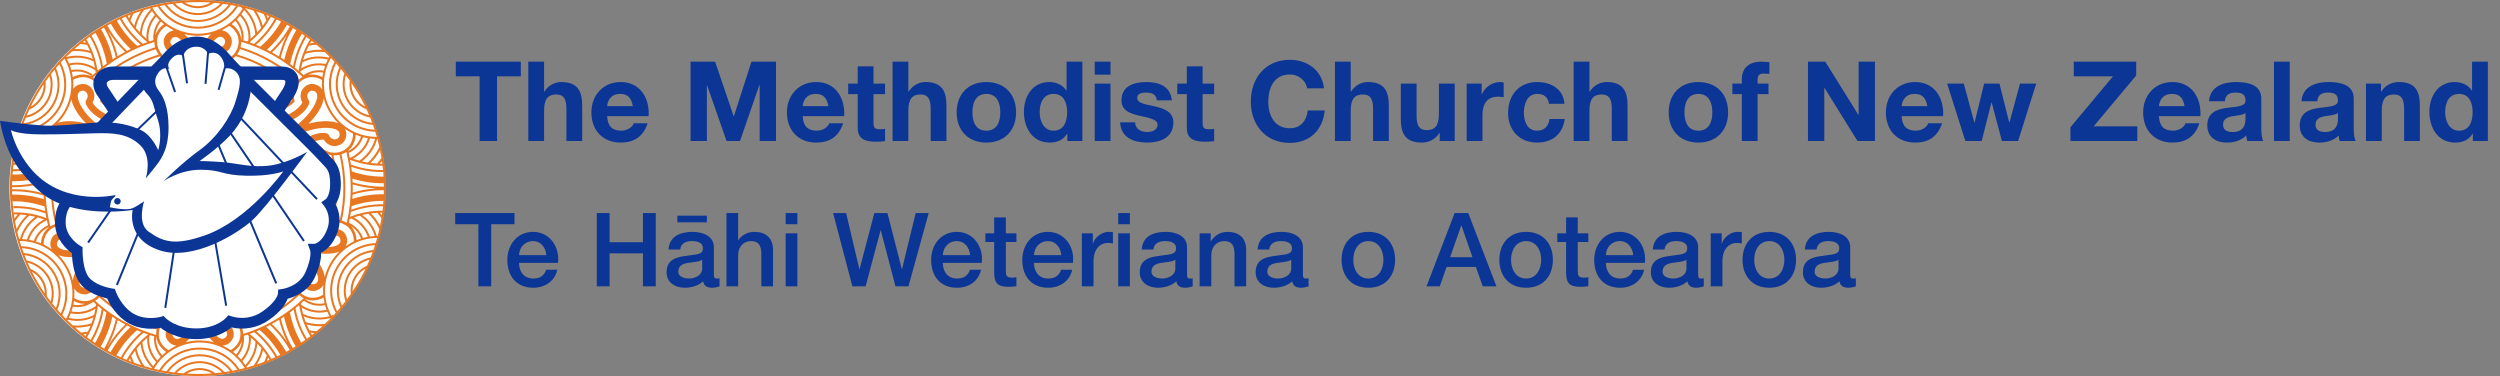
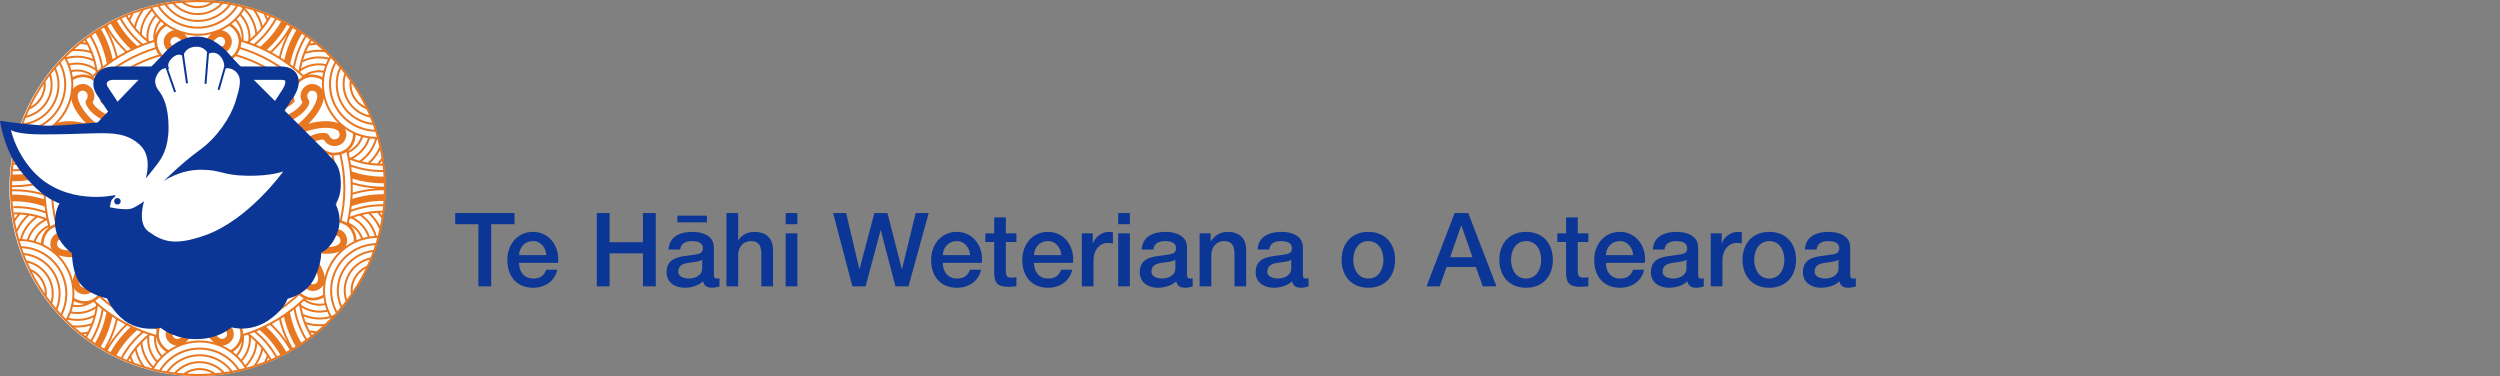
<svg xmlns="http://www.w3.org/2000/svg" width="585" height="88" viewBox="0 0 585 88" fill="none">
  <rect x="0" y="0" width="585" height="88" fill="#808080" stroke="none" />
  <circle cx="46.2" cy="44" r="44" fill="white" />
-   <path d="M4.438 38.356C3.972 37.841 3.549 37.287 3.175 36.701L4.438 38.356Z" fill="white" />
-   <path d="M4.5 49.931C4.062 50.419 3.664 50.941 3.309 51.493L4.5 49.931Z" fill="white" />
  <path d="M78.508 73.999C86.128 65.871 90.355 55.14 90.325 43.999C90.324 41.673 90.142 39.35 89.779 37.052C89.781 37.048 89.784 37.045 89.786 37.042L89.777 37.036C88.393 28.439 84.493 20.444 78.569 14.062C72.645 7.68 64.963 3.196 56.492 1.177C56.467 1.157 56.442 1.137 56.416 1.117L56.39 1.153C53.09 0.385 49.713 -0.001 46.325 4.27179e-06C37.917 0 29.685 2.409 22.604 6.942C15.523 11.475 9.888 17.942 6.368 25.577C2.847 33.212 1.588 41.696 2.739 50.025C3.89 58.354 7.403 66.178 12.863 72.573C12.857 72.585 12.852 72.597 12.846 72.609L12.925 72.647C13.268 73.045 13.62 73.438 13.98 73.826L13.978 73.83L13.991 73.838C14.38 74.258 14.775 74.674 15.182 75.082C15.177 75.09 15.173 75.098 15.168 75.107L15.269 75.168C15.734 75.631 16.207 76.082 16.689 76.522L16.684 76.561C16.702 76.564 16.719 76.565 16.737 76.567C17.366 77.14 18.01 77.693 18.668 78.225L18.671 78.293L18.684 78.303C18.709 78.302 18.734 78.3 18.76 78.298C24.766 83.115 31.927 86.276 39.533 87.468C47.139 88.66 54.925 87.841 62.116 85.093L62.127 85.098C62.129 85.095 62.13 85.091 62.132 85.087C65.068 83.957 67.873 82.513 70.498 80.778L70.747 80.624L70.743 80.618C73.148 79.005 75.39 77.161 77.437 75.112C77.797 74.753 78.147 74.386 78.492 74.017L78.512 74.009L78.508 73.999ZM77.544 73.87C76.531 72.002 76.018 69.903 76.055 67.778C76.092 65.653 76.678 63.574 77.756 61.743C78.834 59.911 80.367 58.389 82.207 57.325C84.047 56.261 86.13 55.691 88.255 55.67C88.143 56.076 88.023 56.479 87.9 56.881C86.021 56.961 84.194 57.516 82.588 58.493C80.983 59.471 79.651 60.84 78.718 62.472C77.785 64.104 77.281 65.946 77.252 67.826C77.224 69.705 77.673 71.561 78.557 73.221C78.428 73.362 78.296 73.502 78.165 73.643C77.959 73.725 77.753 73.802 77.544 73.87ZM72.678 77.831C72.965 77.878 73.254 77.912 73.545 77.94C73.363 78.087 73.181 78.234 72.997 78.377C72.887 78.196 72.78 78.014 72.677 77.831L72.678 77.831ZM72.393 77.303C72.158 76.849 71.942 76.388 71.747 75.919C72.725 76.195 73.737 76.334 74.753 76.334C74.886 76.334 75.019 76.332 75.152 76.327C75.254 76.324 75.356 76.317 75.459 76.311C75.003 76.722 74.54 77.123 74.07 77.512C73.506 77.481 72.946 77.41 72.392 77.303L72.393 77.303ZM72.62 78.664C72.352 78.868 72.082 79.069 71.811 79.266C70.479 77.071 69.574 74.644 69.143 72.113C69.395 71.908 69.644 71.7 69.89 71.488C69.941 71.527 69.991 71.567 70.042 71.604C70.431 74.104 71.306 76.502 72.619 78.664L72.62 78.664ZM61.811 84.677C61.239 84.894 60.662 85.1 60.081 85.294C60.12 85.234 60.16 85.175 60.198 85.116C60.815 84.133 61.274 83.059 61.558 81.934C61.866 82.331 62.16 82.743 62.439 83.167C62.263 83.684 62.053 84.188 61.811 84.677ZM46.704 84.511C45.588 84.511 44.484 84.747 43.465 85.203C42.447 85.658 41.535 86.324 40.791 87.156C40.347 87.1 39.904 87.035 39.464 86.966C40.303 85.856 41.387 84.954 42.631 84.33C43.875 83.705 45.245 83.375 46.637 83.364C48.029 83.353 49.405 83.663 50.658 84.268C51.911 84.873 53.009 85.759 53.866 86.855C53.423 86.932 52.979 87.001 52.533 87.064C51.79 86.259 50.889 85.617 49.886 85.177C48.883 84.738 47.8 84.511 46.704 84.511H46.704ZM51.957 87.142C51.436 87.209 50.912 87.267 50.387 87.315C49.301 86.532 47.994 86.116 46.655 86.126C45.316 86.137 44.015 86.573 42.941 87.373C42.415 87.334 41.891 87.282 41.369 87.223C42.057 86.52 42.878 85.96 43.783 85.575C44.689 85.19 45.662 84.988 46.646 84.98C47.63 84.972 48.606 85.16 49.517 85.531C50.429 85.902 51.258 86.45 51.957 87.142ZM46.704 82.896C45.186 82.897 43.691 83.259 42.341 83.952C40.991 84.645 39.825 85.65 38.94 86.882C38.546 86.815 38.153 86.744 37.762 86.666C38.72 85.186 40.031 83.967 41.577 83.119C43.122 82.27 44.855 81.819 46.618 81.805C48.381 81.791 50.12 82.215 51.679 83.039C53.238 83.863 54.567 85.062 55.549 86.526C55.16 86.61 54.769 86.688 54.377 86.761C53.488 85.562 52.332 84.589 50.999 83.917C49.667 83.246 48.196 82.896 46.704 82.896H46.704ZM46.704 81.335C44.816 81.327 42.958 81.804 41.306 82.719C39.655 83.634 38.267 84.958 37.273 86.563C36.861 86.476 36.451 86.384 36.042 86.286C36.085 86.213 36.125 86.139 36.169 86.068C36.185 86.058 36.201 86.046 36.218 86.037C36.211 86.03 36.205 86.023 36.198 86.017C37.015 84.683 38.079 83.518 39.333 82.583C39.347 82.59 39.361 82.598 39.376 82.605C39.38 82.581 39.389 82.559 39.396 82.535C40.779 81.519 42.358 80.801 44.033 80.43C45.709 80.059 47.443 80.041 49.126 80.378C50.809 80.716 52.402 81.401 53.805 82.389C55.208 83.378 56.389 84.648 57.272 86.12C56.865 86.225 56.456 86.326 56.044 86.419C55.042 84.853 53.66 83.567 52.027 82.678C50.394 81.789 48.563 81.328 46.704 81.335H46.704ZM12.057 58.305C11.472 57.888 10.854 57.52 10.208 57.206C10.198 56.584 10.316 55.965 10.553 55.389C10.882 54.549 11.487 53.845 12.269 53.395C13.233 52.852 14.359 52.668 15.446 52.876C16.284 53.066 17.05 53.493 17.652 54.107L17.777 54.233L17.95 54.191C18.572 54.024 19.167 53.771 19.719 53.44C19.8 53.394 19.881 53.344 19.966 53.292C21.357 52.435 22.103 51.672 22.446 51.258L23.876 51.965C23.54 52.433 22.66 53.469 20.802 54.614C18.88 55.798 17.591 55.886 17.049 55.852C16.843 55.489 16.564 55.172 16.229 54.922C15.894 54.672 15.511 54.495 15.103 54.401C14.517 54.269 12.692 54.277 12.002 55.977C11.84 56.345 11.761 56.744 11.77 57.147C11.78 57.549 11.878 57.944 12.057 58.305ZM2.82 43.999C2.82 43.932 2.822 43.866 2.823 43.8C2.981 43.803 3.139 43.804 3.299 43.805C5.631 43.804 7.952 43.474 10.192 42.826C10.179 43.226 10.171 43.627 10.171 44.03C10.171 44.443 10.178 44.853 10.192 45.263C7.799 44.573 5.315 44.246 2.824 44.294C2.823 44.196 2.82 44.097 2.82 43.999ZM9.447 22.741C8.914 23.669 8.134 24.432 7.194 24.943C8.081 23.125 9.094 21.372 10.227 19.697C10.254 20.764 9.984 21.818 9.447 22.741ZM6.868 25.623C8.122 25.087 9.169 24.16 9.851 22.98C10.533 21.799 10.815 20.43 10.654 19.076C10.953 18.651 11.26 18.231 11.575 17.816C11.841 18.773 11.914 19.773 11.788 20.758C11.663 21.743 11.342 22.694 10.845 23.554C10.348 24.413 9.684 25.165 8.893 25.765C8.101 26.365 7.198 26.802 6.236 27.048C6.438 26.57 6.649 26.095 6.868 25.623ZM6.015 27.58C7.105 27.351 8.135 26.895 9.037 26.241C9.939 25.588 10.694 24.752 11.251 23.787C11.809 22.823 12.157 21.752 12.273 20.643C12.389 19.536 12.27 18.416 11.924 17.357C12.197 17.006 12.476 16.659 12.761 16.315C13.3 17.606 13.533 19.003 13.444 20.398C13.354 21.794 12.943 23.15 12.243 24.36C11.544 25.571 10.574 26.604 9.41 27.378C8.246 28.152 6.918 28.648 5.531 28.825C5.686 28.407 5.847 27.992 6.014 27.58H6.015ZM5.348 29.317C6.852 29.163 8.298 28.655 9.567 27.835C10.836 27.014 11.892 25.904 12.649 24.596C13.405 23.287 13.841 21.818 13.919 20.309C13.998 18.799 13.717 17.293 13.1 15.913C13.356 15.612 13.616 15.313 13.881 15.017C14.678 16.595 15.069 18.348 15.02 20.115C14.97 21.883 14.48 23.61 13.595 25.141C12.711 26.672 11.458 27.959 9.951 28.884C8.444 29.81 6.731 30.345 4.965 30.442C5.088 30.066 5.215 29.69 5.348 29.317V29.317ZM4.813 30.923C6.688 30.849 8.514 30.301 10.121 29.331C11.728 28.361 13.063 27 14.002 25.375C14.941 23.749 15.454 21.913 15.492 20.036C15.53 18.16 15.092 16.304 14.22 14.642C14.503 14.333 14.791 14.028 15.084 13.726C15.883 15.131 16.397 16.679 16.598 18.282C16.58 18.294 16.561 18.305 16.543 18.317C16.567 18.337 16.59 18.358 16.611 18.381C16.811 20.101 16.646 21.844 16.127 23.496C15.608 25.148 14.747 26.673 13.6 27.97C12.453 29.267 11.046 30.309 9.469 31.026C7.893 31.743 6.183 32.12 4.452 32.132C4.566 31.727 4.686 31.324 4.813 30.923V30.923ZM20.105 9.976C19.848 9.933 19.591 9.903 19.332 9.877C19.494 9.748 19.658 9.62 19.822 9.493C19.918 9.653 20.014 9.814 20.105 9.976V9.976ZM20.392 10.504C20.629 10.96 20.847 11.423 21.045 11.893C19.923 11.573 18.758 11.432 17.592 11.475C17.535 11.477 17.478 11.482 17.422 11.485C17.876 11.08 18.337 10.685 18.805 10.299C19.338 10.333 19.868 10.402 20.392 10.505V10.504ZM20.198 9.206C20.466 9.004 20.736 8.805 21.008 8.61C22.354 10.832 23.262 13.29 23.684 15.853C23.45 16.042 23.218 16.232 22.989 16.426C22.915 16.366 22.842 16.302 22.765 16.244C22.377 13.753 21.505 11.363 20.198 9.207V9.206ZM46.276 3.532C47.392 3.531 48.495 3.296 49.514 2.84C50.533 2.384 51.444 1.719 52.188 0.887C52.63 0.946 53.071 1.012 53.51 1.085C52.664 2.2 51.572 3.105 50.318 3.728C49.065 4.352 47.684 4.677 46.284 4.678C44.884 4.679 43.502 4.357 42.248 3.736C40.993 3.115 39.899 2.213 39.05 1.099C39.49 1.025 39.931 0.959 40.374 0.899C41.118 1.727 42.028 2.39 43.045 2.844C44.061 3.297 45.162 3.532 46.276 3.532ZM40.943 0.822C41.46 0.759 41.979 0.707 42.5 0.662C43.592 1.478 44.918 1.918 46.281 1.916C47.643 1.915 48.968 1.472 50.058 0.655C50.58 0.699 51.1 0.75 51.618 0.813C50.923 1.524 50.094 2.09 49.177 2.476C48.261 2.863 47.277 3.062 46.283 3.063C45.288 3.064 44.304 2.866 43.387 2.482C42.47 2.097 41.639 1.533 40.943 0.823V0.822ZM46.276 5.146C47.791 5.145 49.283 4.785 50.632 4.094C51.98 3.403 53.145 2.402 54.031 1.174C54.423 1.243 54.814 1.319 55.203 1.4C54.237 2.884 52.916 4.104 51.359 4.949C49.803 5.794 48.06 6.237 46.289 6.239C44.518 6.241 42.775 5.801 41.216 4.958C39.658 4.116 38.335 2.899 37.366 1.417C37.754 1.336 38.144 1.26 38.535 1.189C39.42 2.414 40.584 3.411 41.929 4.099C43.275 4.787 44.764 5.146 46.276 5.146ZM46.276 6.707C48.159 6.715 50.013 6.241 51.661 5.33C53.31 4.418 54.697 3.101 55.692 1.502C55.906 1.548 56.12 1.597 56.332 1.647C56.486 1.769 56.637 1.894 56.782 2.026C55.985 3.324 54.955 4.463 53.743 5.386C53.706 5.366 53.602 5.454 53.576 5.512C52.184 6.534 50.594 7.252 48.907 7.621C47.22 7.989 45.475 7.999 43.785 7.649C42.094 7.3 40.495 6.6 39.092 5.594C37.689 4.588 36.513 3.298 35.641 1.809C36.049 1.706 36.459 1.61 36.87 1.52C37.866 3.114 39.253 4.427 40.899 5.335C42.545 6.243 44.396 6.716 46.276 6.708V6.707ZM82.257 19.456C83.454 21.201 84.522 23.03 85.45 24.931C84.449 24.421 83.615 23.634 83.049 22.663C82.483 21.692 82.209 20.579 82.258 19.456H82.257ZM82.63 22.876C83.327 24.091 84.411 25.038 85.71 25.564L85.731 25.513C85.958 25.997 86.176 26.486 86.385 26.979C85.4 26.746 84.472 26.316 83.659 25.714C82.845 25.111 82.163 24.35 81.653 23.476C81.143 22.601 80.816 21.632 80.693 20.628C80.57 19.623 80.652 18.604 80.935 17.632C81.261 18.058 81.581 18.488 81.89 18.925L81.833 18.918C81.655 20.289 81.935 21.681 82.63 22.876ZM81.231 23.683C81.796 24.663 82.566 25.511 83.486 26.169C84.406 26.828 85.457 27.282 86.567 27.502L86.579 27.441C86.756 27.87 86.924 28.304 87.087 28.739C85.68 28.581 84.33 28.096 83.144 27.324C81.958 26.551 80.969 25.512 80.257 24.289C79.544 23.066 79.127 21.693 79.039 20.281C78.951 18.868 79.195 17.454 79.751 16.152C80.04 16.498 80.323 16.847 80.602 17.2L80.579 17.192C80.222 18.259 80.095 19.389 80.207 20.508C80.319 21.627 80.668 22.709 81.231 23.683ZM79.832 24.491C80.598 25.814 81.67 26.936 82.958 27.76C84.246 28.584 85.713 29.088 87.235 29.23L87.242 29.157C87.385 29.552 87.523 29.95 87.655 30.349C85.872 30.273 84.136 29.75 82.608 28.829C81.08 27.907 79.808 26.615 78.909 25.073C78.01 23.531 77.514 21.787 77.466 20.003C77.417 18.219 77.819 16.451 78.632 14.862C78.897 15.156 79.158 15.452 79.414 15.752C78.783 17.137 78.492 18.652 78.564 20.172C78.637 21.692 79.072 23.173 79.832 24.491ZM78.481 25.271C79.425 26.922 80.78 28.301 82.414 29.275C84.047 30.249 85.905 30.783 87.807 30.827C87.933 31.227 88.054 31.628 88.169 32.031C86.429 32.039 84.707 31.678 83.117 30.972C81.527 30.266 80.104 29.232 78.942 27.937C77.781 26.642 76.906 25.116 76.377 23.458C75.847 21.801 75.674 20.051 75.87 18.322L75.874 18.318L75.871 18.315C76.061 16.649 76.591 15.039 77.426 13.584C77.719 13.884 78.008 14.187 78.291 14.493C77.399 16.156 76.947 18.02 76.981 19.907C77.014 21.794 77.531 23.64 78.481 25.271ZM89.628 39.781C89.515 39.782 89.402 39.785 89.289 39.785C86.842 39.785 84.415 39.352 82.118 38.507C82.063 38.149 82.002 37.793 81.936 37.439L81.996 37.415C84.275 38.307 86.7 38.766 89.148 38.766C89.271 38.766 89.394 38.763 89.517 38.761C89.558 39.1 89.595 39.44 89.628 39.781ZM89.365 50.394C89.213 50.182 89.056 49.973 88.891 49.77C89.076 49.767 89.263 49.768 89.449 49.769C89.423 49.977 89.396 50.186 89.365 50.394ZM88.373 55.199C88.307 55.199 88.241 55.203 88.175 55.204C87.993 54.575 87.747 53.966 87.441 53.386C86.814 52.158 85.899 51.099 84.775 50.301C85.242 50.189 85.714 50.094 86.192 50.016C87.087 50.836 87.836 51.803 88.405 52.875C88.537 53.124 88.656 53.377 88.767 53.63C88.648 54.157 88.517 54.68 88.38 55.2L88.373 55.199ZM81.008 55.187C80.319 53.487 78.493 53.479 77.907 53.611C77.499 53.705 77.116 53.882 76.782 54.132C76.447 54.382 76.168 54.699 75.962 55.062C75.419 55.096 74.131 55.008 72.209 53.824C70.351 52.679 69.471 51.643 69.135 51.175L70.564 50.468C70.907 50.882 71.653 51.645 73.044 52.502C73.129 52.554 73.21 52.603 73.291 52.65C73.843 52.981 74.438 53.234 75.06 53.401L75.233 53.444L75.358 53.317C75.96 52.703 76.726 52.276 77.564 52.086C78.651 51.878 79.777 52.062 80.741 52.605C81.523 53.055 82.129 53.759 82.457 54.599C82.703 55.195 82.821 55.836 82.802 56.48C82.132 56.804 81.492 57.186 80.888 57.622C81.096 57.253 81.215 56.841 81.236 56.418C81.257 55.996 81.179 55.574 81.008 55.187ZM57.068 78.594L57.049 78.596C57.325 78.509 57.603 78.422 57.879 78.329C57.992 78.413 58.107 78.495 58.218 78.582C58.362 80.196 57.973 81.812 57.109 83.183C56.901 83.515 56.667 83.83 56.41 84.126C56.158 83.833 55.891 83.554 55.615 83.287C55.806 83.062 55.98 82.824 56.138 82.575C56.885 81.389 57.212 79.987 57.068 78.594ZM58.712 78.981C59.08 79.289 59.437 79.61 59.782 79.946C59.728 81.404 59.278 82.82 58.478 84.041C58.163 84.542 57.8 85.011 57.395 85.442C57.18 85.114 56.951 84.799 56.71 84.494C57.004 84.163 57.27 83.808 57.506 83.432C58.344 82.103 58.765 80.552 58.713 78.981L58.712 78.981ZM55.741 82.326C55.598 82.549 55.441 82.762 55.269 82.964C55.025 82.744 54.775 82.53 54.515 82.33C55.045 81.999 55.513 81.576 55.894 81.08C56.189 80.702 56.425 80.283 56.596 79.835C56.505 80.72 56.213 81.572 55.741 82.326ZM35.644 83.564C35.902 83.973 36.196 84.359 36.522 84.716C36.287 85.025 36.066 85.347 35.858 85.68C34.383 84.164 33.485 82.179 33.319 80.07C33.681 79.71 34.055 79.364 34.443 79.035C34.373 80.632 34.792 82.212 35.644 83.564ZM36.041 83.314C35.162 81.919 34.775 80.27 34.942 78.629C35.022 78.565 35.105 78.505 35.187 78.444C35.489 78.542 35.793 78.636 36.098 78.727L36.084 78.725C35.938 80.119 36.266 81.522 37.015 82.706C37.187 82.981 37.379 83.242 37.59 83.488C37.321 83.761 37.064 84.047 36.818 84.346C36.531 84.025 36.271 83.68 36.041 83.314ZM29.75 75.521C29.723 75.546 29.697 75.572 29.671 75.596C26.999 74.179 24.518 72.43 22.286 70.39C22.645 70.164 22.975 69.895 23.268 69.588C27.112 73.069 31.692 75.637 36.667 77.101C36.58 77.477 36.535 77.861 36.535 78.246C36.535 78.288 36.539 78.328 36.54 78.37C34.317 77.732 32.162 76.878 30.105 75.822C30.118 75.81 30.13 75.798 30.142 75.786C30.008 75.703 29.877 75.614 29.75 75.521ZM29.311 75.935C27.708 77.466 26.317 79.204 25.175 81.104C26.234 79.156 27.028 77.076 27.535 74.917C28.117 75.273 28.709 75.612 29.311 75.935ZM19.237 70.429C18.576 70.342 17.941 70.11 17.379 69.751C17.44 68.998 17.433 68.241 17.36 67.489C17.573 67.864 17.871 68.183 18.231 68.419C18.591 68.656 19.002 68.804 19.43 68.851C21.247 69.104 22.167 67.524 22.346 66.951C22.468 66.552 22.506 66.131 22.457 65.716C22.408 65.302 22.273 64.902 22.061 64.542C22.302 64.054 23.022 62.984 25.009 61.911C26.952 60.864 28.299 60.624 28.864 60.571L28.759 62.194C28.236 62.281 27.209 62.542 25.773 63.318C25.681 63.368 25.592 63.418 25.507 63.466C24.943 63.779 24.426 64.17 23.97 64.626L23.847 64.754L23.894 64.925C24.125 65.753 24.112 66.63 23.858 67.451C23.495 68.496 22.773 69.378 21.82 69.941C21.04 70.393 20.129 70.566 19.237 70.429ZM19.909 71.096C19.022 71.391 18.075 71.465 17.153 71.31C17.212 71.02 17.267 70.728 17.306 70.435C17.878 70.753 18.504 70.962 19.152 71.049C19.403 71.084 19.656 71.099 19.909 71.096ZM22.286 50.485L22.138 50.635C22.138 50.635 21.538 51.59 19.654 52.751C19.562 52.807 19.484 52.854 19.408 52.898C18.955 53.168 18.471 53.383 17.967 53.539C17.301 52.908 16.478 52.468 15.583 52.265C15.495 52.245 15.4 52.229 15.303 52.214C13.924 46.99 13.887 41.502 15.197 36.26C16.088 36.056 16.909 35.617 17.572 34.988C18.076 35.144 18.559 35.359 19.013 35.629C19.089 35.673 19.166 35.72 19.259 35.776C21.142 36.937 21.742 37.892 21.743 37.892L21.891 38.042L27.154 35.443L27.017 35.163C26.865 34.853 26.258 33.762 24.688 32.403C24.805 32.177 25.47 31.048 25.47 31.048C27.42 31.723 28.676 31.706 29.024 31.684L29.337 31.665L28.968 25.773L28.767 25.752C28.756 25.752 27.624 25.71 25.678 24.66C25.591 24.612 25.507 24.566 25.427 24.519C24.965 24.261 24.537 23.95 24.15 23.59C24.361 22.713 24.335 21.796 24.074 20.932C27.835 17.297 32.427 14.635 37.45 13.177C38.071 13.839 38.856 14.323 39.727 14.579C39.845 15.094 39.901 15.62 39.895 16.147C39.895 16.236 39.893 16.325 39.891 16.434C39.832 18.646 39.306 19.644 39.306 19.644L39.251 19.848L44.139 23.098L44.312 22.839C44.505 22.551 45.144 21.479 45.533 19.439C45.786 19.427 47.097 19.436 47.097 19.436C47.492 21.462 48.135 22.54 48.329 22.83L48.502 23.09L53.414 19.816L53.332 19.633C53.327 19.623 52.795 18.623 52.728 16.412C52.726 16.314 52.724 16.217 52.724 16.124C52.715 15.596 52.77 15.068 52.887 14.553C53.757 14.294 54.542 13.807 55.16 13.143C60.123 14.564 64.671 17.16 68.417 20.712C68.395 20.772 68.375 20.831 68.356 20.889C68.085 21.765 68.055 22.698 68.269 23.59C67.882 23.949 67.453 24.261 66.992 24.519C66.912 24.565 66.827 24.612 66.74 24.66C64.794 25.71 63.663 25.752 63.651 25.752L63.451 25.773L63.082 31.665L63.395 31.684C63.742 31.706 64.998 31.723 66.949 31.048C66.949 31.048 67.614 32.177 67.73 32.402C66.161 33.762 65.554 34.853 65.402 35.163L65.265 35.443L70.528 38.042L70.676 37.892C70.676 37.892 71.276 36.937 73.159 35.776C73.252 35.72 73.329 35.673 73.406 35.629C73.859 35.359 74.343 35.144 74.847 34.988C75.513 35.619 76.336 36.059 77.231 36.262C77.326 36.283 77.428 36.302 77.534 36.316C78.761 41.28 78.787 46.464 77.608 51.439C77.546 51.45 77.486 51.461 77.428 51.474C76.534 51.677 75.71 52.117 75.044 52.748C74.54 52.593 74.057 52.377 73.604 52.107C73.527 52.063 73.45 52.016 73.357 51.96C71.474 50.8 70.874 49.844 70.873 49.844L70.725 49.694L65.462 52.293L65.599 52.573C65.751 52.884 66.358 53.974 67.927 55.334C67.811 55.559 67.69 55.794 67.567 56.03L67.146 56.689C65.195 56.014 63.939 56.03 63.592 56.052L63.279 56.072L63.648 61.963L63.849 61.984C63.86 61.984 64.991 62.026 66.937 63.077C67.024 63.124 67.109 63.171 67.189 63.218C67.65 63.475 68.079 63.787 68.466 64.147C68.252 65.038 68.282 65.971 68.553 66.847C68.581 66.935 68.615 67.027 68.652 67.121C64.972 70.681 60.494 73.311 55.591 74.79C55.588 74.786 55.585 74.782 55.582 74.779C54.958 74.107 54.164 73.615 53.284 73.356C53.166 72.842 53.11 72.316 53.116 71.788C53.116 71.7 53.118 71.61 53.12 71.501C53.179 69.289 53.705 68.291 53.705 68.291L53.76 68.088L48.872 64.837L48.699 65.096C48.506 65.384 47.867 66.455 47.478 68.496C47.225 68.508 45.914 68.499 45.914 68.499C45.519 66.473 44.876 65.395 44.682 65.105L44.508 64.845L39.596 68.118L39.679 68.302C39.684 68.312 40.216 69.312 40.283 71.522C40.285 71.621 40.287 71.718 40.287 71.81C40.296 72.339 40.241 72.866 40.124 73.381C39.245 73.643 38.453 74.137 37.831 74.811C37.788 74.858 37.745 74.908 37.702 74.96C32.767 73.572 28.237 71.022 24.488 67.525C24.73 66.681 24.75 65.789 24.544 64.936C24.931 64.576 25.36 64.265 25.821 64.007C25.901 63.961 25.986 63.914 26.073 63.866C28.019 62.816 29.151 62.774 29.162 62.774L29.362 62.753L29.731 56.861L29.419 56.842C29.071 56.819 27.815 56.803 25.864 57.478C25.864 57.478 25.186 56.322 25.083 56.123C26.652 54.764 27.259 53.673 27.411 53.363L27.549 53.083L22.286 50.485ZM7.144 33.438C6.965 33.1 6.812 32.749 6.686 32.388C7.067 32.318 7.443 32.23 7.814 32.126C7.911 32.392 8.025 32.651 8.157 32.901C8.81 34.141 9.86 35.126 11.14 35.698L11.154 35.666C11.081 35.975 11.01 36.286 10.944 36.598C10.843 36.641 10.742 36.686 10.639 36.727C9.14 36.05 7.91 34.893 7.144 33.438ZM10.035 36.955C9.579 37.12 9.116 37.266 8.646 37.396C7.395 36.619 6.382 35.512 5.718 34.197C5.445 33.682 5.222 33.141 5.053 32.583C5.445 32.562 5.833 32.524 6.219 32.468C6.357 32.878 6.528 33.276 6.73 33.658C7.472 35.067 8.624 36.217 10.035 36.955ZM11.607 32.55C12.296 34.25 14.122 34.258 14.708 34.126C15.115 34.032 15.498 33.855 15.833 33.605C16.168 33.355 16.448 33.038 16.653 32.674C17.196 32.641 18.484 32.729 20.406 33.913C22.264 35.058 23.145 36.094 23.48 36.561L22.051 37.268C21.708 36.853 20.962 36.091 19.571 35.234C19.486 35.182 19.404 35.133 19.324 35.087C18.772 34.756 18.177 34.503 17.555 34.336L17.382 34.293L17.257 34.419C16.655 35.033 15.889 35.461 15.051 35.651C13.964 35.859 12.838 35.675 11.874 35.132C11.091 34.682 10.486 33.978 10.158 33.137C9.929 32.581 9.811 31.985 9.812 31.384C10.435 31.091 11.034 30.748 11.601 30.358C11.453 30.705 11.377 31.078 11.378 31.455C11.379 31.832 11.457 32.204 11.608 32.55H11.607ZM36.121 9.814C36.13 10.239 36.192 10.66 36.305 11.069C31.273 12.611 26.661 15.286 22.822 18.886C22.524 18.582 22.188 18.317 21.824 18.096C25.877 14.256 30.774 11.42 36.121 9.814ZM27.522 13.151C27.024 11.043 26.253 9.009 25.228 7.101C26.35 8.951 27.71 10.647 29.272 12.146C28.678 12.464 28.095 12.8 27.522 13.151ZM34.259 9.064C33.888 8.751 33.53 8.421 33.183 8.079C33.23 6.606 33.683 5.176 34.49 3.943C34.801 3.449 35.158 2.986 35.557 2.56C35.771 2.889 35.998 3.206 36.239 3.511C35.952 3.836 35.692 4.185 35.462 4.553C34.612 5.9 34.193 7.473 34.259 9.064ZM35.859 4.801C36.062 4.477 36.289 4.169 36.539 3.88C36.79 4.175 37.056 4.455 37.331 4.724C37.149 4.941 36.982 5.169 36.831 5.408C36.084 6.594 35.757 7.996 35.902 9.39L35.917 9.389C35.617 9.479 35.319 9.572 35.022 9.67C34.934 9.603 34.844 9.539 34.758 9.471C34.595 7.835 34.983 6.192 35.859 4.801ZM57.411 4.552C57.136 4.113 56.818 3.701 56.463 3.323C56.698 3.013 56.919 2.69 57.127 2.357C58.642 3.884 59.568 5.899 59.739 8.044C59.376 8.405 59.001 8.752 58.612 9.081C58.677 7.485 58.258 5.906 57.411 4.552H57.411ZM57.014 4.801C57.888 6.199 58.274 7.847 58.114 9.487C58.015 9.565 57.914 9.637 57.814 9.712C57.452 9.591 57.086 9.475 56.719 9.365L56.974 9.39C57.118 7.996 56.79 6.594 56.044 5.408C55.852 5.104 55.636 4.817 55.397 4.55C55.665 4.277 55.922 3.991 56.167 3.693C56.483 4.036 56.766 4.406 57.014 4.801H57.014ZM70.776 17.994C70.744 18.012 70.71 18.027 70.678 18.045C70.339 18.242 70.025 18.477 69.741 18.745C65.902 15.188 61.303 12.551 56.294 11.035C56.405 10.626 56.465 10.204 56.473 9.78C61.816 11.364 66.714 14.178 70.776 17.994ZM63.662 12.269C64.942 11.058 66.09 9.714 67.086 8.26C66.311 9.841 65.707 11.5 65.283 13.209C64.752 12.88 64.212 12.567 63.662 12.268V12.269ZM74.924 15.298C75.306 15.312 75.687 15.354 76.063 15.426C75.933 15.791 75.823 16.161 75.727 16.533C75.448 16.484 75.166 16.454 74.883 16.442C73.506 16.39 72.151 16.793 71.026 17.59C70.788 17.367 70.546 17.148 70.302 16.933C70.314 16.845 70.324 16.758 70.337 16.67C71.672 15.716 73.285 15.233 74.924 15.297V15.298ZM70.444 16.036C70.531 15.558 70.637 15.084 70.76 14.613C72.055 13.921 73.516 13.6 74.982 13.684C75.565 13.705 76.146 13.783 76.715 13.915C76.537 14.265 76.374 14.621 76.231 14.982C75.805 14.897 75.374 14.846 74.941 14.83C73.354 14.767 71.786 15.187 70.444 16.035V16.036ZM80.704 30.138C81.304 30.564 81.94 30.938 82.604 31.255C82.624 31.9 82.506 32.542 82.259 33.139C81.931 33.98 81.326 34.683 80.543 35.133C79.579 35.676 78.454 35.861 77.367 35.653C76.528 35.462 75.762 35.035 75.16 34.421L75.035 34.295L74.863 34.337C74.241 34.504 73.645 34.757 73.093 35.088C73.013 35.135 72.932 35.184 72.846 35.236C71.455 36.093 70.709 36.856 70.367 37.27L68.937 36.563C69.273 36.095 70.153 35.059 72.011 33.914C73.933 32.73 75.222 32.642 75.764 32.676C75.97 33.039 76.249 33.356 76.584 33.606C76.919 33.856 77.302 34.034 77.709 34.128C78.295 34.259 80.121 34.251 80.81 32.551C80.98 32.168 81.058 31.75 81.039 31.332C81.021 30.913 80.906 30.504 80.704 30.137V30.138ZM85.579 33.554C84.785 35.039 83.519 36.217 81.982 36.904C81.926 36.882 81.871 36.856 81.815 36.833C81.745 36.487 81.67 36.143 81.59 35.801C82.855 35.221 83.894 34.24 84.546 33.01C84.702 32.719 84.835 32.416 84.945 32.104C85.323 32.201 85.707 32.279 86.095 32.341C85.958 32.759 85.785 33.164 85.579 33.553V33.554ZM86.575 32.407C86.967 32.454 87.363 32.484 87.763 32.495C87.179 34.584 85.869 36.398 84.07 37.61C83.569 37.472 83.076 37.315 82.591 37.138C84.041 36.389 85.231 35.217 86.001 33.778C86.234 33.339 86.425 32.88 86.575 32.406V32.407ZM80.819 44.03C80.819 41.36 80.509 38.699 79.894 36.101C80.229 35.993 80.551 35.849 80.856 35.674C80.924 35.634 80.987 35.592 81.052 35.55C82.382 40.989 82.414 46.666 81.144 52.12C81.114 52.101 81.085 52.08 81.054 52.063C80.714 51.868 80.354 51.713 79.978 51.601C80.537 49.116 80.819 46.577 80.819 44.03ZM79.522 51.485C79.055 51.388 78.578 51.354 78.103 51.383C79.247 46.438 79.221 41.294 78.027 36.361C78.502 36.378 78.978 36.333 79.442 36.226C80.624 41.24 80.651 46.458 79.521 51.484L79.522 51.485ZM84.126 32.787C83.538 33.894 82.611 34.784 81.48 35.325C81.474 35.302 81.469 35.279 81.464 35.256C82.076 34.757 82.55 34.108 82.84 33.373C83.08 32.788 83.212 32.165 83.23 31.533C83.64 31.702 84.059 31.85 84.484 31.975C84.385 32.254 84.265 32.525 84.126 32.787ZM79.362 31.962C79.044 32.747 78.058 32.603 78.049 32.601C77.476 32.472 77.186 32.044 76.998 31.685C76.95 31.572 76.878 31.471 76.786 31.388C76.695 31.306 76.587 31.244 76.469 31.208C75.957 31.072 74.113 30.783 71.192 32.582C68.882 34.005 67.878 35.304 67.522 35.861L66.115 35.166C66.714 34.236 67.459 33.41 68.323 32.719L68.514 32.558L68.399 32.335L68.291 32.126C68.356 32.084 68.434 32.031 68.524 31.968C69.76 31.392 72.946 30.036 75.747 29.923C78.305 29.819 79.087 30.526 79.303 30.834C79.408 31.002 79.469 31.193 79.479 31.39C79.49 31.588 79.45 31.785 79.362 31.962ZM68.917 23.601C68.686 22.773 68.699 21.897 68.953 21.076C69.316 20.031 70.038 19.148 70.991 18.585C71.772 18.133 72.683 17.961 73.575 18.097C74.208 18.181 74.815 18.396 75.359 18.729C75.304 19.454 75.311 20.182 75.379 20.906C75.158 20.566 74.864 20.279 74.518 20.066C74.173 19.853 73.784 19.72 73.381 19.675C71.564 19.422 70.644 21.002 70.465 21.575C70.343 21.974 70.305 22.395 70.354 22.809C70.403 23.224 70.538 23.624 70.75 23.984C70.509 24.472 69.789 25.542 67.802 26.615C65.86 27.662 64.513 27.902 63.948 27.955L64.052 26.332C64.576 26.244 65.602 25.984 67.038 25.208C67.131 25.158 67.219 25.108 67.304 25.06C67.868 24.747 68.386 24.356 68.842 23.9L68.964 23.772L68.917 23.601ZM68.615 20.256C64.886 16.758 60.387 14.186 55.481 12.749C55.761 12.358 55.987 11.932 56.153 11.48C61.092 12.975 65.627 15.574 69.413 19.081C69.096 19.436 68.828 19.831 68.615 20.257V20.256ZM72.037 17.527C72.913 17.085 73.887 16.873 74.867 16.91C75.119 16.921 75.37 16.947 75.618 16.989C75.542 17.341 75.477 17.694 75.431 18.049C74.879 17.754 74.28 17.561 73.661 17.477C73.121 17.4 72.571 17.417 72.037 17.527V17.527ZM68.545 27.991C71.566 26.36 72.236 24.618 72.369 24.123C72.398 24.001 72.401 23.874 72.376 23.75C72.351 23.627 72.299 23.511 72.224 23.41C72.007 23.068 71.781 22.603 71.957 22.043C71.96 22.035 72.328 21.108 73.167 21.224C73.364 21.238 73.554 21.302 73.72 21.41C73.885 21.517 74.021 21.666 74.113 21.841C74.271 22.183 74.493 23.212 73.125 25.375C71.624 27.747 68.854 29.828 67.739 30.61C67.669 30.642 67.607 30.672 67.552 30.699C67.473 30.547 67.397 30.398 67.324 30.257C67.259 30.277 67.194 30.293 67.128 30.308L67.122 30.321L66.97 30.376C65.939 30.778 64.851 31.01 63.746 31.065L63.845 29.532C64.49 29.506 66.127 29.296 68.545 27.991ZM75.684 28.363C74.5 28.428 73.328 28.624 72.187 28.948C73.039 28.122 73.797 27.204 74.446 26.21C75.278 24.895 75.647 23.841 75.757 23.007C76.349 25.226 77.528 27.245 79.169 28.852C78.389 28.517 77.278 28.297 75.684 28.363ZM55.646 5.657C56.329 6.742 56.632 8.024 56.509 9.3C56.492 9.295 56.475 9.289 56.457 9.284C56.378 8.384 56.034 7.528 55.469 6.823C55.11 6.36 54.675 5.96 54.184 5.64C54.488 5.401 54.78 5.145 55.062 4.879C55.278 5.122 55.473 5.382 55.646 5.657ZM54.976 7.208C55.542 7.911 55.85 8.786 55.85 9.689C55.84 10.795 55.439 11.863 54.717 12.701C54.135 13.332 53.382 13.783 52.55 13.998L52.379 14.044L52.33 14.214C52.163 14.837 52.085 15.481 52.097 16.126C52.097 16.224 52.099 16.325 52.102 16.43C52.151 18.062 52.441 19.081 52.627 19.577L51.275 20.482C51.038 19.965 50.569 18.68 50.502 16.474C50.434 14.217 50.998 13.057 51.299 12.604C51.717 12.607 52.13 12.523 52.514 12.358C52.897 12.192 53.242 11.949 53.526 11.643C53.932 11.201 54.838 9.612 53.708 8.167C53.269 7.579 52.616 7.187 51.89 7.077C52.501 6.779 53.086 6.433 53.641 6.042C54.158 6.34 54.611 6.736 54.976 7.208ZM52.477 9.13C52.997 9.797 52.38 10.58 52.375 10.587C51.978 11.019 51.463 11.057 51.058 11.041C50.933 11.027 50.807 11.041 50.687 11.081C50.568 11.121 50.459 11.187 50.368 11.274C50.007 11.637 48.836 13.09 48.94 16.522C49.023 19.269 49.663 20.79 49.963 21.36L48.687 22.214C48.18 21.231 47.836 20.173 47.666 19.08L47.638 18.922L47.645 18.91C47.626 18.845 47.607 18.781 47.591 18.715L47.094 18.739C47.09 18.678 47.085 18.609 47.079 18.533C47.195 17.176 47.607 13.735 48.906 11.248C50.092 8.98 51.093 8.655 51.468 8.621C51.666 8.613 51.862 8.655 52.038 8.744C52.215 8.834 52.365 8.966 52.477 9.13ZM47.521 10.523C46.987 11.582 46.573 12.698 46.285 13.85C45.994 12.7 45.575 11.587 45.038 10.531C44.395 9.31 43.749 8.506 43.145 7.983C45.191 8.501 47.334 8.503 49.382 7.99C48.786 8.517 48.151 9.317 47.521 10.523ZM43.656 11.259C44.963 13.739 45.387 17.175 45.509 18.534C45.5 18.643 45.494 18.737 45.489 18.814L45.254 18.826L45.004 18.838L44.961 19.085C44.797 20.178 44.457 21.238 43.953 22.222L42.645 21.354C42.949 20.766 43.569 19.246 43.642 16.534C43.733 13.104 42.558 11.653 42.184 11.278C42.093 11.195 41.986 11.132 41.869 11.095C41.752 11.057 41.628 11.045 41.506 11.06C41.101 11.078 40.586 11.042 40.187 10.61C40.18 10.603 39.561 9.823 40.08 9.154C40.19 8.99 40.34 8.856 40.516 8.766C40.692 8.676 40.888 8.633 41.085 8.64C41.459 8.673 42.463 8.995 43.656 11.26V11.259ZM38.844 8.196C37.72 9.644 38.629 11.228 39.036 11.669C39.322 11.974 39.667 12.217 40.052 12.381C40.436 12.545 40.85 12.628 41.268 12.624C41.569 13.076 42.139 14.235 42.078 16.492C42.019 18.674 41.564 19.955 41.328 20.48L39.999 19.598C40.186 19.093 40.472 18.065 40.516 16.432C40.518 16.333 40.52 16.237 40.519 16.145C40.529 15.501 40.449 14.859 40.282 14.237L40.233 14.067L40.061 14.022C39.228 13.809 38.474 13.36 37.889 12.73C37.163 11.894 36.758 10.828 36.745 9.722C36.742 8.819 37.047 7.943 37.61 7.237C37.974 6.763 38.427 6.364 38.944 6.063C39.501 6.452 40.087 6.796 40.698 7.092C40.331 7.143 39.978 7.267 39.659 7.457C39.341 7.646 39.064 7.898 38.844 8.197L38.844 8.196ZM20.048 24.122C20.181 24.616 20.851 26.359 23.872 27.99C26.29 29.294 27.927 29.505 28.571 29.532L28.67 31.064C27.565 31.009 26.477 30.777 25.446 30.376L25.294 30.32L25.288 30.308C25.222 30.293 25.157 30.276 25.093 30.257C25.02 30.398 24.943 30.547 24.864 30.699C24.809 30.672 24.747 30.642 24.678 30.609C23.562 29.827 20.792 27.745 19.291 25.374C17.924 23.212 18.145 22.182 18.303 21.84C18.396 21.665 18.531 21.517 18.697 21.409C18.862 21.301 19.053 21.237 19.25 21.223C20.089 21.108 20.456 22.034 20.46 22.042C20.635 22.602 20.409 23.067 20.193 23.409C20.118 23.51 20.066 23.627 20.041 23.75C20.015 23.873 20.018 24.001 20.047 24.123L20.048 24.122ZM24.614 26.615C22.626 25.542 21.906 24.472 21.665 23.984C21.877 23.625 22.012 23.224 22.061 22.81C22.11 22.395 22.072 21.975 21.951 21.575C21.771 21.002 20.851 19.422 19.034 19.675C18.657 19.719 18.292 19.84 17.963 20.03C17.634 20.221 17.348 20.477 17.123 20.783C17.176 20.089 17.173 19.391 17.113 18.696C17.643 18.382 18.23 18.178 18.841 18.097C19.733 17.96 20.645 18.133 21.425 18.585C22.378 19.148 23.1 20.031 23.463 21.076C23.717 21.896 23.73 22.773 23.499 23.601L23.452 23.772L23.575 23.9C24.03 24.357 24.548 24.747 25.112 25.06C25.197 25.109 25.285 25.158 25.378 25.209C26.814 25.984 27.841 26.245 28.364 26.332L28.469 27.956C27.904 27.903 26.557 27.664 24.615 26.616L24.614 26.615ZM23.135 19.233C26.925 15.677 31.479 13.037 36.448 11.515C36.615 11.966 36.842 12.392 37.124 12.781C32.168 14.253 27.633 16.882 23.894 20.452C23.698 20.014 23.443 19.604 23.136 19.234L23.135 19.233ZM37.114 6.853C36.788 7.269 36.535 7.737 36.363 8.237C36.442 7.32 36.739 6.435 37.228 5.655C37.363 5.442 37.512 5.238 37.673 5.044C37.909 5.258 38.15 5.467 38.401 5.662C37.909 5.985 37.474 6.388 37.115 6.854L37.114 6.853ZM21.392 17.862C20.57 17.476 19.653 17.342 18.756 17.478C18.156 17.559 17.575 17.743 17.037 18.021C16.982 17.627 16.906 17.236 16.814 16.848C17.132 16.783 17.455 16.744 17.78 16.732C19.076 16.682 20.351 17.068 21.402 17.829L21.676 17.449C20.542 16.625 19.163 16.208 17.762 16.263C17.404 16.276 17.047 16.32 16.695 16.394C16.593 16.025 16.474 15.659 16.338 15.298C16.793 15.195 17.256 15.135 17.722 15.117C19.369 15.06 20.989 15.548 22.33 16.506C22.351 16.654 22.37 16.802 22.388 16.95C22.051 17.249 21.717 17.551 21.392 17.862ZM16.696 23.224C16.838 24.023 17.21 25.006 17.971 26.21C18.62 27.204 19.378 28.122 20.23 28.948C19.09 28.624 17.917 28.428 16.733 28.363C15.316 28.305 14.281 28.472 13.519 28.746C15.027 27.203 16.12 25.303 16.696 23.224ZM16.67 29.925C19.471 30.037 22.657 31.394 23.893 31.97C23.984 32.032 24.062 32.085 24.126 32.128L24.018 32.337L23.903 32.559L24.095 32.72C24.959 33.411 25.704 34.237 26.303 35.167L24.896 35.862C24.541 35.305 23.536 34.007 21.226 32.583C18.304 30.784 16.46 31.073 15.948 31.209C15.83 31.245 15.722 31.307 15.631 31.389C15.539 31.472 15.467 31.573 15.419 31.686C15.231 32.045 14.942 32.473 14.368 32.602C14.358 32.604 13.373 32.748 13.055 31.963C12.968 31.786 12.928 31.589 12.938 31.392C12.949 31.195 13.009 31.004 13.114 30.836C13.331 30.527 14.112 29.819 16.67 29.924V29.925ZM10.45 34.777C9.661 34.243 9.016 33.524 8.572 32.682C8.455 32.458 8.353 32.227 8.265 31.99C8.579 31.89 8.89 31.78 9.194 31.657C9.226 32.246 9.356 32.826 9.58 33.373C9.785 33.888 10.079 34.364 10.45 34.777ZM11.625 35.708C11.995 35.915 12.39 36.074 12.801 36.183C11.55 41.528 11.595 47.096 12.934 52.42C12.593 52.529 12.266 52.674 11.956 52.853C11.895 52.888 11.838 52.927 11.778 52.965C10.314 47.312 10.261 41.386 11.624 35.708L11.625 35.708ZM12.364 44.029C12.363 41.421 12.663 38.822 13.257 36.282C13.731 36.366 14.214 36.385 14.693 36.339C13.427 41.544 13.465 46.981 14.805 52.168C14.329 52.148 13.852 52.193 13.387 52.298C12.707 49.595 12.364 46.818 12.364 44.03V44.029ZM72.567 63.612C72.433 63.118 71.763 61.376 68.743 59.745C66.325 58.44 64.688 58.229 64.044 58.203L63.945 56.67C65.049 56.725 66.138 56.958 67.168 57.359L67.32 57.414L67.327 57.427C67.392 57.442 67.457 57.458 67.522 57.478C67.595 57.337 67.672 57.188 67.751 57.036C67.805 57.063 67.868 57.093 67.937 57.126C69.052 57.907 71.823 59.989 73.323 62.36C74.691 64.523 74.469 65.552 74.311 65.894C74.219 66.069 74.084 66.218 73.918 66.326C73.752 66.433 73.562 66.497 73.365 66.511C72.526 66.627 72.158 65.701 72.155 65.692C71.98 65.132 72.206 64.668 72.422 64.325C72.497 64.224 72.548 64.108 72.573 63.985C72.598 63.862 72.596 63.735 72.567 63.613V63.612ZM37.408 75.361C37.146 75.76 36.939 76.193 36.791 76.647C31.885 75.202 27.369 72.668 23.578 69.234C23.88 68.86 24.13 68.447 24.32 68.006C28.05 71.443 32.532 73.962 37.408 75.362V75.361ZM25.259 57.827C25.339 57.979 25.415 58.128 25.488 58.269C25.553 58.249 25.618 58.233 25.684 58.218L25.69 58.205L25.842 58.15C26.872 57.749 27.961 57.516 29.066 57.462L28.967 58.994C28.323 59.02 26.686 59.231 24.268 60.536C21.247 62.167 20.577 63.908 20.444 64.403C20.414 64.525 20.412 64.653 20.437 64.776C20.462 64.899 20.514 65.016 20.589 65.117C20.805 65.459 21.031 65.924 20.856 66.484C20.853 66.492 20.485 67.418 19.646 67.303C19.449 67.289 19.258 67.225 19.093 67.117C18.927 67.009 18.792 66.861 18.699 66.686C18.541 66.344 18.319 65.314 19.688 63.152C21.188 60.78 23.958 58.699 25.074 57.917C25.143 57.885 25.205 57.855 25.259 57.828V57.827ZM37.412 82.456C36.736 81.385 36.431 80.121 36.545 78.859L36.581 78.869C36.693 79.689 37.025 80.464 37.541 81.111C37.915 81.593 38.37 82.007 38.886 82.333C38.553 82.591 38.233 82.865 37.925 83.155C37.737 82.935 37.566 82.702 37.412 82.457V82.456ZM38.034 80.725C37.468 80.022 37.16 79.147 37.16 78.244C37.17 77.138 37.571 76.071 38.293 75.232C38.876 74.601 39.628 74.15 40.46 73.935L40.631 73.889L40.681 73.719C40.847 73.096 40.925 72.453 40.913 71.808C40.913 71.709 40.911 71.608 40.908 71.503C40.859 69.871 40.569 68.853 40.383 68.356L41.735 67.451C41.972 67.968 42.441 69.253 42.508 71.459C42.577 73.716 42.012 74.876 41.711 75.329C41.293 75.326 40.88 75.41 40.496 75.576C40.113 75.741 39.768 75.984 39.484 76.29C39.078 76.733 38.172 78.321 39.303 79.766C39.535 80.08 39.831 80.341 40.172 80.532C40.513 80.723 40.89 80.839 41.279 80.873C40.637 81.174 40.021 81.527 39.437 81.93C38.892 81.628 38.415 81.219 38.034 80.726L38.034 80.725ZM40.534 78.804C40.013 78.136 40.63 77.353 40.636 77.346C41.032 76.914 41.547 76.876 41.952 76.892C42.077 76.906 42.204 76.893 42.323 76.853C42.442 76.812 42.551 76.746 42.642 76.66C43.003 76.296 44.174 74.843 44.07 71.412C43.987 68.665 43.348 67.143 43.047 66.573L44.323 65.719C44.83 66.702 45.175 67.76 45.344 68.853L45.373 69.011L45.365 69.024C45.385 69.088 45.403 69.152 45.419 69.218L45.916 69.194C45.92 69.255 45.925 69.324 45.932 69.4C45.815 70.757 45.403 74.199 44.104 76.686C42.919 78.953 41.918 79.278 41.542 79.313C41.345 79.32 41.148 79.278 40.972 79.189C40.796 79.1 40.645 78.968 40.534 78.805V78.804ZM45.489 77.41C46.023 76.35 46.437 75.234 46.725 74.083C47.017 75.232 47.435 76.345 47.972 77.402C48.688 78.762 49.409 79.605 50.071 80.118C47.907 79.528 45.626 79.517 43.456 80.087C44.102 79.569 44.798 78.734 45.489 77.411V77.41ZM49.355 76.673C48.047 74.194 47.623 70.757 47.501 69.398C47.51 69.289 47.516 69.195 47.521 69.118L47.756 69.107L48.006 69.095L48.049 68.848C48.213 67.754 48.554 66.695 49.058 65.71L50.365 66.579C50.062 67.166 49.442 68.686 49.369 71.398C49.278 74.829 50.453 76.279 50.827 76.654C50.918 76.738 51.025 76.801 51.142 76.839C51.26 76.877 51.383 76.889 51.506 76.874C51.91 76.856 52.426 76.891 52.825 77.323C52.831 77.331 53.451 78.111 52.931 78.78C52.821 78.944 52.671 79.078 52.495 79.167C52.32 79.257 52.124 79.301 51.927 79.294C51.551 79.261 50.547 78.939 49.355 76.674V76.673ZM54.166 79.737C55.29 78.289 54.382 76.704 53.974 76.263C53.688 75.958 53.343 75.716 52.959 75.551C52.574 75.387 52.16 75.304 51.742 75.308C51.441 74.856 50.871 73.697 50.932 71.441C50.991 69.259 51.446 67.978 51.683 67.453L53.012 68.335C52.825 68.839 52.539 69.867 52.495 71.5C52.493 71.6 52.492 71.695 52.492 71.788C52.482 72.432 52.562 73.073 52.729 73.695L52.779 73.866L52.951 73.91C53.784 74.124 54.538 74.572 55.123 75.202C55.848 76.038 56.253 77.104 56.267 78.211C56.27 79.113 55.965 79.99 55.401 80.695C55.014 81.201 54.525 81.621 53.966 81.927C53.373 81.518 52.747 81.161 52.094 80.857C52.501 80.836 52.898 80.725 53.256 80.531C53.615 80.338 53.925 80.067 54.166 79.738V79.737ZM56.573 76.45C56.41 76 56.186 75.573 55.908 75.183C60.759 73.688 65.193 71.082 68.859 67.571C69.08 67.991 69.355 68.38 69.677 68.728C65.948 72.258 61.468 74.898 56.573 76.45ZM69.151 66.66C68.897 65.839 68.885 64.962 69.116 64.135L69.163 63.963L69.04 63.835C68.584 63.379 68.067 62.989 67.502 62.676C67.418 62.627 67.329 62.577 67.237 62.527C65.8 61.752 64.774 61.491 64.251 61.403L64.146 59.78C64.712 59.834 66.059 60.072 68 61.121C69.987 62.194 70.708 63.264 70.948 63.751C70.736 64.111 70.602 64.511 70.553 64.926C70.504 65.341 70.541 65.761 70.663 66.16C70.841 66.734 71.763 68.314 73.579 68.06C74.007 68.013 74.418 67.866 74.777 67.629C75.137 67.393 75.435 67.075 75.648 66.701C75.571 67.454 75.561 68.213 75.618 68.968C75.059 69.323 74.429 69.551 73.773 69.638C72.881 69.775 71.969 69.602 71.189 69.15C70.236 68.587 69.514 67.705 69.15 66.66H69.151ZM75.69 69.653C75.748 70.09 75.827 70.525 75.929 70.954C75.612 71.019 75.289 71.058 74.965 71.069C73.719 71.118 72.491 70.762 71.465 70.054C71.484 70.036 71.503 70.019 71.522 70.001C72.266 70.287 73.071 70.376 73.86 70.258C74.502 70.171 75.122 69.966 75.69 69.653H75.69ZM74.746 71.542C74.825 71.542 74.903 71.541 74.982 71.538C75.341 71.525 75.698 71.481 76.049 71.408C76.151 71.776 76.271 72.142 76.407 72.503C75.392 72.734 74.34 72.749 73.318 72.548C72.296 72.347 71.328 71.935 70.476 71.337C70.46 71.228 70.446 71.118 70.433 71.009C70.662 70.804 70.889 70.595 71.114 70.384C72.174 71.14 73.444 71.544 74.745 71.542H74.746ZM75.971 64.871C75.886 64.015 75.524 62.917 74.644 61.526C73.995 60.533 73.237 59.615 72.385 58.789C73.526 59.113 74.699 59.309 75.882 59.374C77.511 59.441 78.636 59.21 79.418 58.862C77.738 60.51 76.545 62.589 75.97 64.871H75.971ZM75.945 57.813C73.145 57.7 69.959 56.344 68.722 55.767C68.632 55.705 68.554 55.652 68.49 55.609L68.598 55.4L68.713 55.178L68.521 55.017C67.657 54.326 66.912 53.5 66.313 52.571L67.719 51.875C68.075 52.432 69.08 53.731 71.39 55.154C74.312 56.954 76.156 56.665 76.667 56.529C76.784 56.492 76.892 56.43 76.984 56.348C77.075 56.266 77.147 56.164 77.196 56.051C77.383 55.693 77.672 55.264 78.246 55.136C78.256 55.134 79.242 54.989 79.56 55.774C79.647 55.952 79.687 56.148 79.676 56.345C79.666 56.542 79.606 56.734 79.501 56.901C79.284 57.21 78.503 57.917 75.945 57.813H75.945ZM82.122 52.917C83.209 53.592 84.039 54.61 84.48 55.81C84.124 55.925 83.772 56.052 83.427 56.196C83.408 55.567 83.276 54.946 83.037 54.364C82.823 53.83 82.513 53.339 82.121 52.917H82.122ZM81.625 52.115C81.688 51.838 81.75 51.559 81.808 51.279C81.936 51.225 82.063 51.169 82.192 51.117C83.091 51.539 83.896 52.136 84.56 52.874C85.224 53.613 85.733 54.477 86.058 55.415C85.677 55.485 85.302 55.572 84.931 55.676C84.834 55.41 84.719 55.152 84.588 54.901C83.938 53.669 82.894 52.688 81.624 52.115H81.625ZM86.014 54.144C85.287 52.764 84.166 51.631 82.793 50.89C83.245 50.728 83.704 50.583 84.171 50.456C85.389 51.229 86.375 52.317 87.027 53.604C87.299 54.12 87.521 54.66 87.69 55.218C87.298 55.239 86.91 55.278 86.525 55.334C86.388 54.925 86.217 54.526 86.014 54.144ZM88.819 52.655C88.284 51.647 87.598 50.728 86.783 49.929C87.283 49.864 87.787 49.817 88.296 49.791C88.644 50.193 88.966 50.617 89.259 51.06C89.161 51.666 89.05 52.27 88.927 52.87C88.891 52.798 88.857 52.726 88.819 52.655V52.655ZM88.504 49.315C88.496 49.306 88.489 49.297 88.481 49.288L88.45 49.316C86.316 49.405 84.21 49.841 82.215 50.607L82.21 50.605L82.208 50.61C82.109 50.648 82.01 50.69 81.913 50.731C81.984 50.352 82.05 49.971 82.11 49.587C84.512 48.688 87.059 48.239 89.624 48.263C89.591 48.61 89.553 48.955 89.511 49.3C89.174 49.296 88.838 49.301 88.504 49.314V49.315ZM82.189 49.061C82.228 48.784 82.266 48.505 82.299 48.225C84.686 47.397 87.199 46.985 89.727 47.009C89.709 47.271 89.688 47.533 89.665 47.794C87.117 47.767 84.585 48.196 82.189 49.061ZM82.454 46.531C82.476 46.205 82.494 45.878 82.508 45.55C84.88 44.837 87.347 44.49 89.824 44.52C89.821 44.829 89.814 45.138 89.804 45.446C87.312 45.417 84.83 45.783 82.453 46.531L82.454 46.531ZM82.53 43.156C84.311 43.672 86.144 43.988 87.995 44.096C86.143 44.212 84.309 44.534 82.528 45.056C82.538 44.715 82.543 44.373 82.543 44.03C82.543 43.738 82.536 43.447 82.529 43.156L82.53 43.156ZM89.827 43.666C87.353 43.704 84.887 43.366 82.515 42.664C82.504 42.377 82.493 42.09 82.475 41.804C84.759 42.522 87.138 42.889 89.532 42.89C89.626 42.89 89.722 42.888 89.817 42.886C89.822 43.146 89.824 43.406 89.826 43.666L89.827 43.666ZM82.327 40.114C82.288 39.751 82.243 39.39 82.192 39.03C84.471 39.84 86.871 40.254 89.29 40.255C89.416 40.255 89.543 40.253 89.669 40.251C89.699 40.608 89.725 40.967 89.747 41.326C87.222 41.351 84.713 40.941 82.327 40.114ZM86.692 38.137C87.562 37.308 88.294 36.344 88.859 35.283C88.884 35.236 88.906 35.189 88.931 35.141C89.055 35.745 89.167 36.352 89.265 36.963C88.956 37.421 88.617 37.858 88.251 38.272C87.727 38.248 87.207 38.202 86.691 38.137H86.692ZM88.436 35.061C87.836 36.189 87.038 37.2 86.082 38.048C85.608 37.971 85.138 37.876 84.674 37.764C86.431 36.468 87.695 34.612 88.257 32.501H88.3C88.469 33.123 88.625 33.749 88.768 34.379C88.669 34.601 88.558 34.83 88.435 35.061H88.436ZM76.941 13.487C76.305 13.33 75.654 13.238 74.998 13.214C73.598 13.14 72.2 13.413 70.93 14.008C71.069 13.543 71.226 13.083 71.401 12.626C72.574 12.248 73.805 12.078 75.037 12.124C75.357 12.134 75.681 12.16 75.999 12.201L76.001 12.191C76.367 12.533 76.729 12.879 77.085 13.235C77.037 13.319 76.988 13.403 76.941 13.487ZM75.053 11.655C73.896 11.612 72.74 11.751 71.626 12.067C71.822 11.599 72.038 11.138 72.274 10.683C72.858 10.569 73.449 10.496 74.044 10.466C74.518 10.859 74.985 11.263 75.445 11.677C75.314 11.669 75.183 11.659 75.054 11.655H75.053ZM72.558 10.154C72.671 9.952 72.787 9.752 72.907 9.553C73.11 9.711 73.312 9.872 73.513 10.033C73.192 10.062 72.874 10.102 72.558 10.154ZM69.877 16.566C69.589 16.318 69.296 16.075 69 15.837C69.446 13.295 70.361 10.859 71.699 8.652C71.977 8.853 72.254 9.057 72.528 9.265C71.166 11.497 70.265 13.98 69.877 16.566ZM68.579 15.5C68.357 15.326 68.132 15.155 67.906 14.986C68.4 12.487 69.326 10.093 70.639 7.91C70.865 8.063 71.091 8.217 71.314 8.374C69.98 10.565 69.053 12.979 68.579 15.5ZM66.521 14.009C66.25 13.826 65.976 13.647 65.7 13.472C66.287 11.04 67.244 8.714 68.538 6.574C68.803 6.732 69.066 6.893 69.328 7.057C68.028 9.21 67.08 11.557 66.521 14.009ZM63.228 12.033C62.974 11.898 62.718 11.766 62.461 11.637C64.325 9.948 65.908 7.971 67.148 5.782C67.376 5.907 67.605 6.032 67.831 6.161C66.606 8.343 65.054 10.323 63.228 12.032V12.033ZM60.918 10.915C60.583 10.767 60.245 10.624 59.904 10.486C61.867 8.825 63.505 6.816 64.737 4.56C65.081 4.721 65.423 4.886 65.763 5.056C64.5 7.275 62.86 9.257 60.918 10.915V10.915ZM59.409 10.287C59.116 10.173 58.821 10.062 58.524 9.955C58.536 9.88 58.55 9.805 58.559 9.73C60.532 8.142 62.173 6.181 63.389 3.959C63.697 4.091 64.004 4.226 64.309 4.364C63.066 6.631 61.404 8.641 59.409 10.286V10.287ZM62.659 4.294C62.562 4.035 62.455 3.78 62.341 3.528C62.546 3.609 62.751 3.689 62.955 3.774C62.859 3.948 62.76 4.122 62.659 4.293V4.294ZM62.343 4.809C62.066 5.242 61.773 5.66 61.466 6.066C61.182 4.935 60.722 3.856 60.102 2.869C60.06 2.803 60.015 2.735 59.972 2.668C60.554 2.86 61.131 3.066 61.705 3.283C61.952 3.776 62.165 4.286 62.343 4.808L62.343 4.809ZM59.704 3.117C60.365 4.169 60.835 5.328 61.093 6.542C60.796 6.909 60.487 7.263 60.166 7.604C59.901 5.455 58.916 3.459 57.373 1.941L57.391 1.91C58.013 2.073 58.631 2.249 59.245 2.438C59.41 2.662 59.565 2.89 59.705 3.117L59.704 3.117ZM35.299 2.149C34.845 2.622 34.441 3.14 34.092 3.695C33.326 4.877 32.863 6.23 32.746 7.634C32.411 7.282 32.089 6.916 31.78 6.536C32.039 5.324 32.508 4.167 33.166 3.117C33.332 2.853 33.51 2.594 33.697 2.346C34.186 2.198 34.678 2.062 35.173 1.931C35.216 2.004 35.257 2.077 35.3 2.148L35.299 2.149ZM32.769 2.869C32.15 3.855 31.691 4.933 31.407 6.063C31.1 5.661 30.806 5.246 30.529 4.816C30.72 4.255 30.95 3.709 31.218 3.18C31.794 2.968 32.374 2.767 32.959 2.579C32.895 2.675 32.83 2.77 32.769 2.868L32.769 2.869ZM30.212 4.306C30.093 4.108 29.977 3.908 29.865 3.706C30.103 3.608 30.342 3.512 30.582 3.419C30.448 3.71 30.323 4.006 30.212 4.305L30.212 4.306ZM34.489 9.854C34.127 9.98 33.767 10.112 33.41 10.249C31.409 8.593 29.734 6.576 28.474 4.303C28.79 4.161 29.108 4.023 29.428 3.888C30.698 6.196 32.419 8.224 34.489 9.854L34.489 9.854ZM32.912 10.442C32.652 10.547 32.393 10.654 32.135 10.764C30.201 9.083 28.576 7.078 27.332 4.838C27.569 4.723 27.807 4.61 28.045 4.499C29.294 6.758 30.944 8.772 32.913 10.442L32.912 10.442ZM30.586 11.475C30.291 11.618 29.999 11.765 29.709 11.916C27.885 10.189 26.338 8.19 25.125 5.99C25.394 5.839 25.665 5.691 25.937 5.545C27.159 7.759 28.728 9.761 30.586 11.475L30.586 11.475ZM27.104 13.41C26.86 13.564 26.618 13.718 26.378 13.877C25.851 11.405 24.93 9.034 23.651 6.854C23.873 6.718 24.097 6.584 24.321 6.452C25.601 8.614 26.54 10.961 27.104 13.41ZM24.98 14.858C24.684 15.075 24.392 15.297 24.103 15.523C23.652 12.98 22.732 10.543 21.392 8.336C21.704 8.117 22.019 7.902 22.337 7.692C23.629 9.908 24.523 12.334 24.98 14.858H24.98ZM22.227 15.872C21.335 15.307 20.34 14.927 19.299 14.753C18.258 14.579 17.193 14.614 16.166 14.857C16.016 14.501 15.85 14.151 15.666 13.806C17.744 13.247 19.953 13.45 21.895 14.378C22.026 14.872 22.136 15.37 22.227 15.872H22.227ZM4.37 32.603C4.437 32.603 4.503 32.599 4.569 32.598C4.751 33.228 4.997 33.837 5.303 34.416C5.944 35.671 6.885 36.748 8.042 37.551C7.57 37.665 7.092 37.761 6.609 37.84C5.688 37.009 4.92 36.023 4.34 34.926C4.201 34.67 4.073 34.398 3.947 34.103C4.063 33.6 4.188 33.1 4.322 32.601L4.37 32.603ZM3.926 35.148C4.471 36.178 5.175 37.116 6.013 37.928C5.51 37.992 5.002 38.037 4.491 38.061C4.106 37.622 3.753 37.156 3.434 36.667C3.536 36.061 3.652 35.458 3.78 34.858C3.828 34.955 3.876 35.054 3.926 35.148ZM3.89 38.081C3.773 38.083 3.656 38.087 3.539 38.087C3.433 38.087 3.326 38.085 3.22 38.084C3.253 37.835 3.288 37.586 3.326 37.339C3.506 37.593 3.692 37.842 3.89 38.081ZM3.156 38.552C3.284 38.554 3.412 38.556 3.539 38.556C6.038 38.556 8.514 38.081 10.834 37.154C10.761 37.531 10.694 37.91 10.632 38.291C8.311 39.152 5.855 39.592 3.379 39.591C3.266 39.591 3.153 39.59 3.04 39.588C3.075 39.242 3.114 38.896 3.156 38.552ZM3.379 40.06C5.823 40.06 8.249 39.64 10.551 38.817C10.512 39.094 10.471 39.37 10.437 39.65C8.024 40.479 5.485 40.882 2.933 40.842C2.952 40.58 2.975 40.318 2.998 40.056C3.125 40.059 3.252 40.06 3.379 40.06ZM3.288 42.41C5.657 42.409 8.012 42.051 10.274 41.347C10.25 41.675 10.23 42.003 10.215 42.333C7.97 42.998 5.64 43.335 3.299 43.336C3.143 43.336 2.985 43.334 2.829 43.331C2.833 43.022 2.841 42.713 2.852 42.405C2.998 42.408 3.143 42.41 3.288 42.41ZM2.829 44.762C5.328 44.713 7.82 45.049 10.217 45.757C10.23 46.045 10.246 46.332 10.266 46.618C7.867 45.867 5.364 45.504 2.85 45.543C2.841 45.284 2.834 45.024 2.829 44.763V44.762ZM10.431 48.318C10.474 48.684 10.523 49.048 10.578 49.409C8.19 48.572 5.67 48.176 3.141 48.242L3.153 48.71C5.709 48.644 8.255 49.06 10.658 49.936C10.72 50.31 10.787 50.682 10.861 51.052C8.445 50.099 5.863 49.642 3.267 49.708L3.279 50.177C3.565 50.17 3.849 50.172 4.134 50.177C3.877 50.481 3.635 50.805 3.402 51.138C3.184 49.807 3.026 48.462 2.93 47.101C5.482 47.069 8.02 47.482 10.431 48.319V48.318ZM3.55 51.753C3.898 51.212 4.289 50.7 4.718 50.221L4.695 50.199C5.225 50.226 5.751 50.274 6.273 50.344C5.384 51.179 4.639 52.155 4.068 53.233C4.002 53.357 3.939 53.482 3.878 53.607C3.738 52.982 3.614 52.353 3.501 51.721L3.55 51.753ZM4.121 54.201C4.228 53.954 4.35 53.702 4.482 53.453C5.087 52.31 5.896 51.286 6.869 50.434C7.34 50.513 7.805 50.608 8.266 50.72C6.507 51.994 5.238 53.834 4.671 55.931H4.47C4.303 55.342 4.149 54.749 4.008 54.152L4.121 54.201ZM5.86 54.184C6.564 52.858 7.586 51.727 8.834 50.891L8.816 50.864C9.325 51.006 9.827 51.168 10.321 51.352C8.846 52.086 7.639 53.265 6.872 54.723C6.649 55.144 6.465 55.585 6.32 56.039C5.935 55.987 5.546 55.956 5.154 55.94C5.328 55.331 5.565 54.743 5.86 54.184L5.86 54.184ZM7.286 54.943C8.069 53.454 9.337 52.277 10.88 51.606L10.86 51.56C10.899 51.577 10.94 51.594 10.98 51.612C11.059 51.979 11.143 52.345 11.233 52.708C9.975 53.282 8.944 54.257 8.299 55.48C8.149 55.763 8.02 56.057 7.914 56.359C7.544 56.261 7.168 56.179 6.788 56.113C6.921 55.71 7.088 55.318 7.287 54.942L7.286 54.943ZM8.714 55.7C9.296 54.596 10.22 53.709 11.348 53.174C11.355 53.202 11.361 53.23 11.368 53.258C10.746 53.759 10.266 54.413 9.973 55.155C9.741 55.718 9.61 56.318 9.584 56.926C9.186 56.759 8.779 56.612 8.366 56.486C8.463 56.215 8.579 55.953 8.714 55.699L8.714 55.7ZM13.45 56.566C13.768 55.781 14.754 55.925 14.764 55.928C15.337 56.056 15.626 56.484 15.814 56.843C15.862 56.956 15.934 57.057 16.026 57.14C16.117 57.222 16.225 57.284 16.343 57.32C16.855 57.456 18.699 57.745 21.621 55.946C23.931 54.523 24.935 53.224 25.291 52.667L26.698 53.362C26.099 54.292 25.354 55.118 24.49 55.809L24.298 55.97L24.413 56.192L24.521 56.401C24.457 56.444 24.379 56.497 24.288 56.559C23.052 57.135 19.866 58.492 17.065 58.605C14.508 58.709 13.725 58.002 13.509 57.693C13.404 57.526 13.343 57.334 13.333 57.137C13.323 56.939 13.363 56.743 13.45 56.565L13.45 56.566ZM17.128 60.166C18.312 60.1 19.485 59.904 20.625 59.58C19.773 60.406 19.016 61.325 18.366 62.318C17.494 63.696 17.132 64.788 17.042 65.64C16.485 63.393 15.33 61.34 13.698 59.698C14.475 60.021 15.573 60.228 17.128 60.165L17.128 60.166ZM17.05 71.772C17.318 71.817 17.588 71.844 17.859 71.855C17.937 71.857 18.014 71.859 18.092 71.859C19.415 71.862 20.704 71.445 21.775 70.668L21.774 70.666C21.8 70.653 21.827 70.643 21.854 70.63C22.061 70.82 22.271 71.007 22.482 71.193C22.466 71.331 22.454 71.468 22.435 71.605C21.095 72.571 19.471 73.061 17.82 72.999C17.453 72.986 17.086 72.946 16.725 72.879C16.85 72.514 16.959 72.145 17.05 71.771L17.05 71.772ZM17.803 73.469C17.9 73.472 17.997 73.474 18.093 73.474C19.597 73.478 21.07 73.049 22.337 72.239C22.252 72.731 22.148 73.222 22.024 73.709L22.007 73.675C20.705 74.372 19.236 74.697 17.762 74.614C17.198 74.594 16.638 74.522 16.088 74.398C16.262 74.046 16.42 73.689 16.56 73.325C16.97 73.405 17.386 73.453 17.803 73.468L17.803 73.469ZM17.746 75.083C17.878 75.088 18.009 75.09 18.138 75.09C19.431 75.103 20.71 74.819 21.876 74.26C21.742 74.727 21.588 75.189 21.418 75.648C20.222 76.042 18.965 76.22 17.707 76.174C17.474 76.166 17.231 76.147 16.985 76.121C16.578 75.749 16.177 75.368 15.782 74.978C15.81 74.927 15.841 74.878 15.868 74.828C16.484 74.974 17.113 75.06 17.746 75.082L17.746 75.083ZM22.91 71.563C23.203 71.813 23.5 72.058 23.801 72.298C23.398 74.852 22.523 77.309 21.221 79.542C20.938 79.342 20.657 79.138 20.378 78.93C21.706 76.667 22.567 74.162 22.91 71.562L22.91 71.563ZM24.222 72.634C24.443 72.805 24.668 72.973 24.894 73.139C24.433 75.646 23.541 78.054 22.256 80.255C22.039 80.11 21.823 79.96 21.607 79.811C22.904 77.595 23.79 75.164 24.222 72.633L24.222 72.634ZM26.286 74.119C26.56 74.302 26.837 74.482 27.116 74.658C26.559 77.091 25.633 79.424 24.369 81.576C24.102 81.42 23.838 81.261 23.575 81.099C24.845 78.931 25.76 76.574 26.286 74.118L26.286 74.119ZM29.741 76.165C29.997 76.298 30.255 76.429 30.515 76.556C28.662 78.249 27.091 80.227 25.862 82.415C25.633 82.293 25.405 82.166 25.177 82.04C26.39 79.859 27.929 77.878 29.741 76.164L29.741 76.165ZM32.063 77.265C32.4 77.41 32.739 77.55 33.082 77.686C31.142 79.343 29.522 81.342 28.303 83.583L28.712 83.805C28.222 83.588 27.738 83.36 27.257 83.125C28.508 80.908 30.134 78.925 32.063 77.264L32.063 77.265ZM33.579 77.882C33.933 78.016 34.29 78.144 34.65 78.267C32.595 79.887 30.891 81.906 29.641 84.204C29.331 84.075 29.022 83.943 28.715 83.807C29.947 81.542 31.598 79.532 33.579 77.882H33.579ZM30.398 83.822C30.502 84.1 30.619 84.373 30.741 84.642C30.52 84.557 30.3 84.468 30.08 84.38C30.183 84.191 30.289 84.005 30.398 83.821L30.398 83.822ZM30.714 83.308C30.991 82.875 31.284 82.457 31.591 82.051C31.874 83.182 32.334 84.261 32.953 85.249C32.999 85.322 33.046 85.392 33.093 85.463C32.515 85.28 31.941 85.084 31.372 84.877C31.116 84.369 30.896 83.844 30.714 83.306L30.714 83.308ZM33.351 85C32.692 83.948 32.222 82.789 31.963 81.575C32.26 81.209 32.569 80.854 32.891 80.513C33.147 82.626 34.105 84.592 35.612 86.097C35.597 86.122 35.583 86.147 35.568 86.171C34.98 86.023 34.396 85.862 33.816 85.688C33.658 85.47 33.501 85.239 33.35 84.999L33.351 85ZM57.656 85.853C58.116 85.376 58.525 84.852 58.877 84.291C59.638 83.119 60.099 81.779 60.221 80.387C60.556 80.734 60.877 81.094 61.185 81.469C60.925 82.674 60.457 83.824 59.802 84.869C59.659 85.097 59.508 85.317 59.352 85.529C58.819 85.695 58.282 85.852 57.742 85.998C57.712 85.948 57.685 85.899 57.656 85.851L57.656 85.853ZM58.412 78.142C58.774 78.014 59.134 77.88 59.491 77.74C61.488 79.363 63.167 81.341 64.444 83.575C64.129 83.72 63.812 83.861 63.493 83.997C62.205 81.727 60.478 79.736 58.411 78.141L58.412 78.142ZM59.989 77.545C60.249 77.439 60.506 77.329 60.762 77.217C62.692 78.863 64.323 80.831 65.582 83.033C65.346 83.15 65.111 83.266 64.873 83.378C63.608 81.156 61.954 79.179 59.989 77.543L59.989 77.545ZM62.309 76.497C62.605 76.352 62.897 76.202 63.188 76.049C65.007 77.743 66.557 79.705 67.783 81.867C67.514 82.02 67.244 82.169 66.973 82.316C65.737 80.14 64.163 78.175 62.309 76.495L62.309 76.497ZM63.619 75.819C64.194 75.505 64.76 75.176 65.316 74.832C65.752 76.64 66.391 78.394 67.22 80.06C66.183 78.515 64.975 77.091 63.619 75.816L63.619 75.819ZM65.734 74.572C65.977 74.417 66.218 74.26 66.457 74.099C66.99 76.541 67.908 78.883 69.177 81.036C68.955 81.174 68.733 81.31 68.509 81.443C67.24 79.307 66.304 76.989 65.734 74.57L65.734 74.572ZM56.89 78.156C56.884 77.731 56.825 77.308 56.714 76.897C61.681 75.322 66.226 72.642 70.008 69.059C70.274 69.3 70.565 69.512 70.875 69.691C70.938 69.727 71.001 69.757 71.064 69.79C67.055 73.643 62.201 76.508 56.89 78.156ZM70.577 71.967C71.832 72.745 73.28 73.157 74.757 73.157C74.851 73.157 74.945 73.156 75.039 73.152C75.558 73.134 76.075 73.064 76.581 72.945C76.731 73.303 76.899 73.656 77.083 74.003C75.023 74.548 72.836 74.35 70.906 73.445C70.777 72.956 70.667 72.463 70.577 71.967H70.577ZM83.296 65.061C83.829 64.132 84.61 63.37 85.552 62.858C84.667 64.696 83.653 66.469 82.516 68.163C82.48 67.077 82.75 66.002 83.296 65.061H83.296ZM85.87 62.18C84.609 62.721 83.559 63.657 82.878 64.848C82.197 66.038 81.922 67.418 82.095 68.779C81.8 69.203 81.496 69.623 81.186 70.038C80.912 69.08 80.832 68.076 80.952 67.087C81.072 66.098 81.389 65.142 81.884 64.277C82.379 63.412 83.043 62.655 83.835 62.051C84.627 61.446 85.533 61.006 86.498 60.757C86.297 61.236 86.087 61.709 85.87 62.18H85.87ZM86.712 60.227C85.619 60.458 84.588 60.919 83.685 61.577C82.783 62.235 82.03 63.076 81.475 64.046C80.92 65.015 80.576 66.091 80.466 67.202C80.356 68.314 80.482 69.436 80.835 70.496C80.564 70.847 80.289 71.197 80.007 71.541C79.458 70.252 79.215 68.853 79.297 67.453C79.379 66.054 79.784 64.693 80.479 63.477C81.175 62.26 82.143 61.221 83.307 60.441C84.472 59.66 85.801 59.16 87.191 58.98C87.038 59.398 86.878 59.813 86.712 60.227H86.712ZM87.368 58.487C85.862 58.645 84.415 59.158 83.146 59.985C81.878 60.812 80.824 61.929 80.072 63.243C79.32 64.558 78.891 66.032 78.821 67.545C78.751 69.057 79.041 70.565 79.668 71.943C79.414 72.246 79.155 72.546 78.892 72.842C78.084 71.266 77.682 69.513 77.723 67.743C77.763 65.972 78.245 64.24 79.124 62.702C80.004 61.165 81.253 59.871 82.758 58.939C84.264 58.006 85.978 57.464 87.746 57.361C87.626 57.739 87.499 58.114 87.367 58.488L87.368 58.487ZM89.458 38.291C89.355 38.292 89.251 38.295 89.148 38.295C89.053 38.295 88.958 38.291 88.863 38.29C89.039 38.079 89.207 37.862 89.37 37.64C89.402 37.858 89.43 38.075 89.458 38.291L89.458 38.291ZM49.307 0.597C48.395 1.152 47.348 1.446 46.281 1.447C45.213 1.448 44.166 1.156 43.252 0.602C44.27 0.532 45.294 0.496 46.325 0.495C47.325 0.495 48.319 0.529 49.307 0.597ZM16.856 11.999C17.104 11.972 17.357 11.953 17.608 11.944C18.849 11.899 20.089 12.071 21.27 12.453C21.44 12.894 21.593 13.339 21.727 13.789C19.734 12.943 17.512 12.798 15.425 13.378C15.472 13.332 15.516 13.284 15.564 13.237C15.986 12.813 16.418 12.402 16.856 11.999ZM11.871 70.57C11.548 70.153 11.234 69.731 10.928 69.304C11.056 67.971 10.756 66.631 10.071 65.479C9.386 64.328 8.352 63.425 7.119 62.901C6.891 62.428 6.67 61.951 6.459 61.47C7.413 61.709 8.311 62.135 9.1 62.723C9.89 63.31 10.555 64.048 11.058 64.894C11.561 65.74 11.892 66.677 12.031 67.651C12.171 68.625 12.116 69.617 11.871 70.57ZM10.489 68.681C9.362 67.054 8.348 65.351 7.455 63.585C8.37 64.086 9.134 64.822 9.668 65.719C10.201 66.615 10.485 67.638 10.489 68.681ZM12.23 71.025C12.552 69.968 12.651 68.856 12.518 67.759C12.386 66.662 12.026 65.604 11.461 64.655C10.896 63.705 10.139 62.884 9.238 62.244C8.338 61.603 7.313 61.159 6.23 60.938C6.057 60.526 5.887 60.113 5.726 59.696C7.106 59.862 8.43 60.343 9.595 61.101C10.761 61.86 11.736 62.876 12.447 64.07C13.158 65.265 13.585 66.607 13.695 67.993C13.805 69.379 13.596 70.772 13.083 72.064C12.793 71.722 12.508 71.375 12.23 71.025ZM13.422 72.463C14.013 71.081 14.269 69.578 14.17 68.078C14.07 66.578 13.618 65.123 12.85 63.83C12.082 62.538 11.02 61.445 9.75 60.64C8.48 59.836 7.038 59.343 5.541 59.201C5.403 58.829 5.27 58.456 5.142 58.081C6.901 58.164 8.611 58.682 10.12 59.588C11.63 60.495 12.89 61.762 13.79 63.275C14.689 64.788 15.199 66.501 15.274 68.26C15.349 70.019 14.986 71.769 14.219 73.354C13.949 73.06 13.684 72.763 13.422 72.463ZM14.563 73.725C15.405 72.056 15.812 70.201 15.747 68.333C15.682 66.464 15.148 64.642 14.192 63.035C13.237 61.428 11.892 60.088 10.282 59.138C8.672 58.189 6.848 57.66 4.979 57.602C4.848 57.202 4.725 56.8 4.605 56.396C4.745 56.396 4.885 56.398 5.024 56.403C5.026 56.404 5.028 56.405 5.03 56.406V56.403C7.134 56.472 9.185 57.078 10.988 58.165C12.791 59.252 14.285 60.782 15.329 62.61C16.373 64.438 16.931 66.503 16.95 68.608C16.969 70.713 16.448 72.788 15.438 74.635C15.141 74.336 14.85 74.032 14.563 73.725ZM17.691 76.641C17.827 76.646 17.962 76.648 18.097 76.648C19.147 76.649 20.192 76.5 21.2 76.206C21.01 76.675 20.799 77.137 20.57 77.594C20.035 77.703 19.494 77.776 18.949 77.814C18.478 77.432 18.014 77.038 17.558 76.633C17.602 76.635 17.647 76.639 17.691 76.641ZM20.293 78.124C20.199 78.298 20.101 78.471 20.002 78.642C19.828 78.509 19.653 78.376 19.48 78.24C19.752 78.21 20.023 78.171 20.293 78.124ZM43.71 87.424C44.602 86.889 45.622 86.603 46.662 86.595C47.703 86.588 48.726 86.859 49.627 87.38C48.533 87.462 47.433 87.503 46.326 87.504C45.449 87.504 44.577 87.475 43.71 87.424ZM62.76 83.672C62.863 83.839 62.963 84.009 63.062 84.18C62.859 84.265 62.654 84.345 62.449 84.427C62.561 84.178 62.664 83.926 62.76 83.672ZM67.848 73.113C68.144 72.894 68.436 72.67 68.725 72.442C69.184 74.954 70.101 77.361 71.43 79.541C71.12 79.761 70.808 79.977 70.493 80.188C69.211 78 68.316 75.606 67.848 73.113H67.848ZM75.968 75.838L75.964 75.797C75.69 75.827 75.41 75.848 75.135 75.858C73.912 75.902 72.69 75.734 71.523 75.362C71.356 74.924 71.205 74.481 71.071 74.034C72.241 74.522 73.496 74.773 74.763 74.773C74.874 74.773 74.986 74.771 75.097 74.768C75.849 74.741 76.595 74.626 77.321 74.425C77.333 74.445 77.345 74.465 77.356 74.486C77.266 74.578 77.178 74.671 77.088 74.761C76.72 75.129 76.346 75.486 75.968 75.838H75.968Z" fill="#E87722" />
  <path d="M69.468 17.369C69.007 16.543 67.993 15.559 65.789 15.559H26.555C24.673 15.559 23.093 16.377 22.328 17.746C21.607 19.035 21.693 20.587 22.566 22.006C23.458 23.455 43.776 53.714 44.64 55.001L45.941 56.938L47.238 54.996C48.068 53.752 67.589 24.507 68.84 22.473C69.999 20.59 70.228 18.729 69.468 17.369Z" fill="#0C3695" />
  <path d="M66.175 20.837C65.135 22.525 50.426 44.583 45.931 51.32C38.38 40.071 25.876 21.423 25.227 20.368C25.074 20.118 24.847 19.643 25.055 19.271C25.256 18.91 25.829 18.686 26.553 18.686H65.787C66.417 18.686 66.699 18.826 66.737 18.894C66.842 19.083 66.785 19.846 66.175 20.837Z" fill="white" />
  <path d="M79.748 42.605C79.629 39.057 78.536 37.945 77.27 36.657C76.986 36.367 76.692 36.069 76.39 35.72C75.667 34.887 72.217 31.462 67.85 27.124C62.238 21.551 55.254 14.617 53.888 12.968C51.401 9.967 48.684 8.483 45.811 8.56C41.502 8.675 38.475 12.317 37.991 12.937C35.485 15.453 21.12 30.45 18.687 33.006C18.285 33.427 17.86 33.856 17.45 34.271C15.134 36.608 12.739 39.026 12.871 41.816C12.966 43.808 13.89 45.636 14.539 46.69C13.755 47.647 12.78 49.436 12.871 52.356C12.986 56.033 15.592 58.34 16.822 59.227C16.868 60.74 17.151 64.208 18.719 66.298C20.425 68.573 23.627 69.51 25.056 69.828C25.644 71.127 27.183 73.952 30.037 75.595C33.018 77.312 36.201 76.973 37.577 76.705C38.699 77.588 41.496 79.354 45.936 79.354C50.326 79.354 53.035 77.555 54.157 76.609C55.632 76.949 57.161 76.98 58.648 76.698C60.134 76.417 61.547 75.831 62.795 74.975C65.789 72.916 66.891 71.024 67.297 69.915C68.87 69.502 72.227 68.227 73.791 64.65C74.941 62.021 75.175 60.219 75.153 59.128C76.303 58.559 78.012 57.221 79.048 54.112C79.39 53.071 79.519 51.971 79.428 50.879C79.336 49.787 79.025 48.724 78.514 47.755C79.13 46.877 79.837 45.278 79.748 42.605Z" fill="#0C3695" />
-   <path d="M75.183 47.326L76.258 46.582C76.27 46.573 77.347 45.64 77.248 42.688C77.163 40.116 76.602 39.545 75.486 38.411C75.189 38.109 74.853 37.767 74.499 37.359C73.839 36.597 70.074 32.858 66.087 28.899C60.144 22.996 53.406 16.306 51.962 14.564C49.995 12.189 47.952 11.01 45.891 11.06C42.503 11.141 39.958 14.481 39.934 14.511L39.879 14.585L39.815 14.651C37.53 16.936 22.865 32.245 20.498 34.73C20.079 35.169 19.646 35.607 19.227 36.03C17.29 37.983 15.289 40.004 15.37 41.696C15.476 43.92 17.123 46.051 17.138 46.07C17.138 46.07 17.99 47.148 18.011 47.134L16.858 47.881C16.792 47.926 15.27 49.045 15.37 52.277C15.474 55.573 18.654 57.446 18.682 57.462C18.682 57.462 19.326 57.828 19.326 57.828L19.315 58.569C19.298 59.758 19.516 63.192 20.72 64.797C22.024 66.534 25.072 67.331 26.135 67.491C26.135 67.491 26.878 67.6 26.878 67.603L27.132 68.31C27.144 68.344 28.39 71.762 31.283 73.428C34.188 75.1 37.522 74.155 37.552 74.146L38.278 73.929L38.807 74.471C38.83 74.495 41.183 76.853 45.934 76.853C50.583 76.853 52.791 74.483 52.877 74.39C52.877 74.39 53.434 73.758 53.441 73.759L54.236 74.04C55.435 74.397 56.698 74.481 57.934 74.287C59.169 74.092 60.345 73.624 61.376 72.915C64.637 70.674 65.01 68.9 65.036 68.753L65.091 67.759L66.111 67.617C66.15 67.611 70.015 67.038 71.498 63.647C72.958 60.31 72.621 58.77 72.599 58.681L72.014 57.045H73.663C74.022 56.946 75.665 56.345 76.674 53.321C76.941 52.496 77.017 51.621 76.896 50.763C76.775 49.905 76.46 49.086 75.975 48.367L75.183 47.326ZM20.803 56.903L20.418 56.637L26.143 48.366L26.529 48.633L20.803 56.903ZM27.571 66.782L27.136 66.605L32.48 53.5L32.915 53.678L27.571 66.782ZM31.078 31.748L30.752 31.41L37.75 24.667L38.075 25.005L31.078 31.748ZM38.908 72.073L38.445 72.002L40.607 57.753L41.071 57.823L38.908 72.073ZM52.694 71.568L50.024 55.919L50.485 55.84L53.157 71.488L52.694 71.568ZM64.415 66.402L50.674 33.45L51.107 33.27L64.847 66.221L64.415 66.402ZM70.926 56.52L53.114 30.311L53.502 30.048L71.314 56.257L70.926 56.52ZM74.003 46.752L55.555 27.16L55.896 26.838L74.344 46.431L74.003 46.752Z" fill="white" />
  <path d="M41.221 10.841C39.475 12.533 33.969 18.857 33.969 18.857C33.969 18.857 32.697 20.256 34.351 21.91C36.005 23.564 35.927 25.081 36.895 27.89C38.169 31.579 37.022 35.141 37.022 35.141C37.022 35.141 35.623 31.834 33.206 30.561C30.788 29.289 26.972 28.399 22.901 28.653C18.83 28.907 13.35 29.636 9.668 29.347C4.071 28.907 0 28.271 0 28.271C0 28.271 0.891 35.268 5.089 40.357C9.288 45.447 12.086 47.61 18.321 48.882C24.556 50.154 31.043 49.136 31.043 49.136C31.043 49.136 29.389 55.879 37.277 58.551C45.165 61.224 55.724 54.607 59.16 51.426C62.595 48.245 71.883 35.523 71.883 35.523C71.883 35.523 67.683 38.067 63.359 38.705C59.034 39.342 55.47 38.195 52.163 37.941C48.855 37.687 46.693 37.687 46.693 37.687C46.693 37.687 50.842 34.857 53.816 31.707C56.43 28.887 58.117 25.336 58.651 21.529C58.651 21.529 58.015 17.839 54.58 14.658C51.144 11.477 45.292 6.897 41.221 10.841" fill="#0C3695" />
-   <path d="M57.633 41.12C51.78 40.993 51.907 39.721 46.945 39.721C41.983 39.721 38.294 42.392 38.294 42.392C38.294 42.392 42.621 38.067 46.691 35.141C50.762 32.214 53.942 27.507 55.088 23.818C56.234 20.128 56.615 18.347 55.343 16.947C55.032 16.597 54.641 16.326 54.203 16.158C53.765 15.99 53.293 15.93 52.827 15.982L51.37 21.083L50.919 20.954L52.446 15.611L52.468 15.617C52.482 15.161 52.406 14.707 52.244 14.28C52.083 13.854 51.839 13.463 51.526 13.131C51.212 12.76 50.785 12.502 50.311 12.395C49.836 12.288 49.34 12.339 48.897 12.539L48.324 19.638L47.857 19.601L48.456 12.176C48.171 11.776 47.792 11.453 47.352 11.236C46.913 11.018 46.426 10.912 45.936 10.928C44.054 10.956 43.306 12.03 43.027 12.667L43.997 19.459L43.532 19.524L42.594 12.956C42.165 12.751 41.279 12.562 40.203 13.639C38.671 15.17 39.694 16.183 39.694 16.183C39.572 16.112 39.441 16.059 39.304 16.024L41.188 21.45L40.744 21.604L38.788 15.962C38.285 15.976 37.639 16.211 37.022 17.074C35.751 18.855 36.386 20.255 37.277 21.4C38.167 22.545 39.44 24.962 39.44 29.797C39.44 34.631 37.913 36.921 36.767 38.448C35.622 39.975 34.096 41.755 34.096 41.755C34.096 41.755 35.751 36.794 32.824 33.995C29.898 31.197 26.463 31.07 22.009 31.196C17.556 31.322 14.771 31.45 9.796 31.45C3.816 31.45 2.544 30.432 2.544 30.432C3.474 34.03 5.264 37.349 7.76 40.102C15.394 48.371 26.972 45.642 26.972 45.642V45.954C26.972 45.954 26.081 46.59 25.955 47.227L25.826 47.862L25.7 48.499C25.7 48.499 26.337 48.626 27.099 48.754C27.861 48.881 29.898 49.135 30.917 48.754C31.935 48.372 33.715 47.1 33.715 47.1C33.715 47.1 32.031 52.205 34.722 54.166C38.295 56.769 41.18 57.416 47.838 55.115C58.142 51.554 66.285 40.102 66.285 40.102C66.285 40.102 63.485 41.248 57.633 41.12ZM27.48 47.863C27.329 47.863 27.182 47.818 27.056 47.734C26.93 47.651 26.832 47.531 26.775 47.392C26.717 47.252 26.702 47.099 26.731 46.951C26.761 46.803 26.833 46.666 26.94 46.56C27.047 46.453 27.183 46.38 27.331 46.351C27.479 46.321 27.633 46.336 27.772 46.394C27.912 46.452 28.031 46.55 28.115 46.676C28.199 46.801 28.244 46.949 28.244 47.1C28.243 47.302 28.163 47.496 28.02 47.639C27.877 47.782 27.683 47.863 27.48 47.863Z" fill="white" />
-   <path d="M112.227 33H116.309V17.868H121.873V14.436H106.663V17.868H112.227V33ZM123.623 33H127.315V25.954C127.315 23.224 128.173 22.106 130.175 22.106C131.917 22.106 132.541 23.198 132.541 25.408V33H136.233V24.732C136.233 21.404 135.245 19.194 131.319 19.194C129.941 19.194 128.329 19.896 127.393 21.43H127.315V14.436H123.623V33ZM142.077 24.836C142.155 23.796 142.753 21.976 145.145 21.976C146.939 21.976 147.745 22.964 148.083 24.836H142.077ZM151.775 27.176C152.061 23.042 149.825 19.194 145.249 19.194C141.167 19.194 138.385 22.262 138.385 26.292C138.385 30.452 141.011 33.364 145.249 33.364C148.291 33.364 150.501 32.038 151.541 28.84H148.291C148.057 29.672 146.861 30.582 145.379 30.582C143.299 30.582 142.181 29.542 142.077 27.176H151.775ZM161.591 33H165.413V19.974H165.465L170.015 33H173.161L177.711 19.844H177.763V33H181.585V14.436H175.839L171.731 27.202H171.679L167.337 14.436H161.591V33ZM187.831 24.836C187.909 23.796 188.507 21.976 190.899 21.976C192.693 21.976 193.499 22.964 193.837 24.836H187.831ZM197.529 27.176C197.815 23.042 195.579 19.194 191.003 19.194C186.921 19.194 184.139 22.262 184.139 26.292C184.139 30.452 186.765 33.364 191.003 33.364C194.045 33.364 196.255 32.038 197.295 28.84H194.045C193.811 29.672 192.615 30.582 191.133 30.582C189.053 30.582 187.935 29.542 187.831 27.176H197.529ZM204.399 15.528H200.707V19.558H198.471V22.028H200.707V29.958C200.707 32.662 202.657 33.156 204.945 33.156C205.673 33.156 206.479 33.13 207.103 33.026V30.14C206.765 30.218 206.375 30.244 205.959 30.244C204.711 30.244 204.399 29.932 204.399 28.684V22.028H207.103V19.558H204.399V15.528ZM208.86 33H212.552V25.954C212.552 23.224 213.41 22.106 215.412 22.106C217.154 22.106 217.778 23.198 217.778 25.408V33H221.47V24.732C221.47 21.404 220.482 19.194 216.556 19.194C215.178 19.194 213.566 19.896 212.63 21.43H212.552V14.436H208.86V33ZM227.548 26.292C227.548 24.134 228.302 21.976 230.798 21.976C233.32 21.976 234.074 24.134 234.074 26.292C234.074 28.45 233.32 30.582 230.798 30.582C228.302 30.582 227.548 28.45 227.548 26.292ZM223.856 26.292C223.856 30.556 226.586 33.364 230.798 33.364C235.036 33.364 237.766 30.556 237.766 26.292C237.766 22.002 235.036 19.194 230.798 19.194C226.586 19.194 223.856 22.002 223.856 26.292ZM249.708 26.24C249.708 28.45 248.954 30.582 246.536 30.582C244.248 30.582 243.286 28.372 243.286 26.266C243.286 24.082 244.118 21.976 246.536 21.976C248.928 21.976 249.708 24.056 249.708 26.24ZM249.76 33H253.27V14.436H249.578V21.196H249.526C248.694 19.87 247.134 19.194 245.548 19.194C241.596 19.194 239.594 22.548 239.594 26.162C239.594 29.906 241.57 33.364 245.626 33.364C247.368 33.364 248.85 32.74 249.708 31.284H249.76V33ZM259.857 14.436H256.165V17.478H259.857V14.436ZM256.165 33H259.857V19.558H256.165V33ZM262.114 28.632C262.244 32.194 265.312 33.364 268.432 33.364C271.474 33.364 274.568 32.22 274.568 28.684C274.568 26.188 272.462 25.408 270.304 24.914C268.224 24.42 266.118 24.238 266.118 22.912C266.118 21.794 267.34 21.664 268.172 21.664C269.498 21.664 270.59 22.054 270.694 23.484H274.204C273.918 20.182 271.188 19.194 268.276 19.194C265.39 19.194 262.426 20.078 262.426 23.51C262.426 25.902 264.532 26.604 266.69 27.098C269.316 27.644 270.876 28.06 270.876 29.178C270.876 30.478 269.498 30.894 268.458 30.894C267.028 30.894 265.624 30.218 265.624 28.632H262.114ZM281.409 15.528H277.717V19.558H275.481V22.028H277.717V29.958C277.717 32.662 279.667 33.156 281.955 33.156C282.683 33.156 283.489 33.13 284.113 33.026V30.14C283.775 30.218 283.385 30.244 282.969 30.244C281.721 30.244 281.409 29.932 281.409 28.684V22.028H284.113V19.558H281.409V15.528ZM309.824 20.676C309.33 16.386 305.872 13.994 301.816 13.994C296.096 13.994 292.69 18.284 292.69 23.796C292.69 29.152 296.096 33.442 301.816 33.442C306.392 33.442 309.564 30.504 309.98 25.85H306.028C305.716 28.32 304.312 30.01 301.816 30.01C298.15 30.01 296.772 26.89 296.772 23.796C296.772 20.546 298.15 17.426 301.816 17.426C303.818 17.426 305.586 18.83 305.872 20.676H309.824ZM312.377 33H316.069V25.954C316.069 23.224 316.927 22.106 318.929 22.106C320.671 22.106 321.295 23.198 321.295 25.408V33H324.987V24.732C324.987 21.404 323.999 19.194 320.073 19.194C318.695 19.194 317.083 19.896 316.147 21.43H316.069V14.436H312.377V33ZM340.399 19.558H336.707V26.604C336.707 29.334 335.849 30.452 333.847 30.452C332.105 30.452 331.481 29.36 331.481 27.15V19.558H327.789V27.826C327.789 31.154 328.777 33.364 332.703 33.364C334.263 33.364 335.875 32.662 336.811 31.128H336.889V33H340.399V19.558ZM343.201 33H346.893V26.942C346.893 24.55 347.803 22.626 350.533 22.626C350.975 22.626 351.521 22.678 351.859 22.756V19.324C351.599 19.246 351.339 19.194 351.053 19.194C349.207 19.194 347.465 20.364 346.763 22.054H346.711V19.558H343.201V33ZM366.073 24.29C365.865 20.858 362.927 19.194 359.755 19.194C355.387 19.194 352.891 22.288 352.891 26.474C352.891 30.504 355.621 33.364 359.677 33.364C363.239 33.364 365.657 31.414 366.151 27.852H362.589C362.355 29.516 361.393 30.582 359.651 30.582C357.337 30.582 356.583 28.294 356.583 26.344C356.583 24.368 357.363 21.976 359.729 21.976C361.315 21.976 362.225 22.756 362.459 24.29H366.073ZM368.237 33H371.929V25.954C371.929 23.224 372.787 22.106 374.789 22.106C376.531 22.106 377.155 23.198 377.155 25.408V33H380.847V24.732C380.847 21.404 379.859 19.194 375.933 19.194C374.555 19.194 372.943 19.896 372.007 21.43H371.929V14.436H368.237V33ZM394.161 26.292C394.161 24.134 394.915 21.976 397.411 21.976C399.933 21.976 400.687 24.134 400.687 26.292C400.687 28.45 399.933 30.582 397.411 30.582C394.915 30.582 394.161 28.45 394.161 26.292ZM390.469 26.292C390.469 30.556 393.199 33.364 397.411 33.364C401.649 33.364 404.379 30.556 404.379 26.292C404.379 22.002 401.649 19.194 397.411 19.194C393.199 19.194 390.469 22.002 390.469 26.292ZM407.585 33H411.277V22.028H413.825V19.558H411.277V18.752C411.277 17.634 411.667 17.218 412.681 17.218C413.123 17.218 413.591 17.244 414.033 17.296V14.54C413.409 14.514 412.733 14.436 412.083 14.436C409.067 14.436 407.585 16.126 407.585 18.518V19.558H405.375V22.028H407.585V33ZM423.064 33H426.886V20.572H426.938L434.66 33H438.742V14.436H434.92V26.89H434.868L427.12 14.436H423.064V33ZM444.988 24.836C445.066 23.796 445.664 21.976 448.056 21.976C449.85 21.976 450.656 22.964 450.994 24.836H444.988ZM454.686 27.176C454.972 23.042 452.736 19.194 448.16 19.194C444.078 19.194 441.296 22.262 441.296 26.292C441.296 30.452 443.922 33.364 448.16 33.364C451.202 33.364 453.412 32.038 454.452 28.84H451.202C450.968 29.672 449.772 30.582 448.29 30.582C446.21 30.582 445.092 29.542 444.988 27.176H454.686ZM476.479 19.558H472.683L470.213 28.658H470.161L467.873 19.558H464.285L462.049 28.684H461.997L459.527 19.558H455.627L459.891 33H463.713L466.001 23.978H466.053L468.445 33H472.241L476.479 19.558ZM484.481 33H500.133V29.568H489.915L499.873 17.66V14.436H485.261V17.868H494.439L484.481 29.776V33ZM505.189 24.836C505.267 23.796 505.865 21.976 508.257 21.976C510.051 21.976 510.857 22.964 511.195 24.836H505.189ZM514.887 27.176C515.173 23.042 512.937 19.194 508.361 19.194C504.279 19.194 501.497 22.262 501.497 26.292C501.497 30.452 504.123 33.364 508.361 33.364C511.403 33.364 513.613 32.038 514.653 28.84H511.403C511.169 29.672 509.973 30.582 508.491 30.582C506.411 30.582 505.293 29.542 505.189 27.176H514.887ZM520.612 23.692C520.742 22.236 521.626 21.664 523.056 21.664C524.356 21.664 525.448 21.924 525.448 23.484C525.604 26.5 516.556 23.224 516.504 29.334C516.504 32.09 518.506 33.364 521.08 33.364C522.744 33.364 524.434 32.922 525.604 31.7C525.63 32.142 525.734 32.584 525.864 33H529.608C529.27 32.454 529.14 31.232 529.14 30.01V23.016C529.14 19.792 525.916 19.194 523.238 19.194C520.222 19.194 517.128 20.26 516.92 23.692H520.612ZM525.448 27.8C525.448 28.632 525.344 30.894 522.458 30.894C521.262 30.894 520.196 30.53 520.196 29.178C520.196 27.826 521.236 27.41 522.38 27.202C523.524 26.994 524.824 26.968 525.448 26.422V27.8ZM532.11 33H535.802V14.436H532.11V33ZM542.245 23.692C542.375 22.236 543.259 21.664 544.689 21.664C545.989 21.664 547.081 21.924 547.081 23.484C547.237 26.5 538.189 23.224 538.137 29.334C538.137 32.09 540.139 33.364 542.713 33.364C544.377 33.364 546.067 32.922 547.237 31.7C547.263 32.142 547.367 32.584 547.497 33H551.241C550.903 32.454 550.773 31.232 550.773 30.01V23.016C550.773 19.792 547.549 19.194 544.871 19.194C541.855 19.194 538.761 20.26 538.553 23.692H542.245ZM547.081 27.8C547.081 28.632 546.977 30.894 544.091 30.894C542.895 30.894 541.829 30.53 541.829 29.178C541.829 27.826 542.869 27.41 544.013 27.202C545.157 26.994 546.457 26.968 547.081 26.422V27.8ZM553.639 33H557.331V25.954C557.331 23.224 558.189 22.106 560.191 22.106C561.933 22.106 562.557 23.198 562.557 25.408V33H566.249V24.732C566.249 21.404 565.261 19.194 561.335 19.194C559.775 19.194 558.163 19.896 557.227 21.43H557.149V19.558H553.639V33ZM578.593 26.24C578.593 28.45 577.839 30.582 575.421 30.582C573.133 30.582 572.171 28.372 572.171 26.266C572.171 24.082 573.003 21.976 575.421 21.976C577.813 21.976 578.593 24.056 578.593 26.24ZM578.645 33H582.155V14.436H578.463V21.196H578.411C577.579 19.87 576.019 19.194 574.433 19.194C570.481 19.194 568.479 22.548 568.479 26.162C568.479 29.906 570.455 33.364 574.511 33.364C576.253 33.364 577.735 32.74 578.593 31.284H578.645V33Z" fill="#0C3695" />
+   <path d="M57.633 41.12C51.78 40.993 51.907 39.721 46.945 39.721C41.983 39.721 38.294 42.392 38.294 42.392C38.294 42.392 42.621 38.067 46.691 35.141C50.762 32.214 53.942 27.507 55.088 23.818C56.234 20.128 56.615 18.347 55.343 16.947C55.032 16.597 54.641 16.326 54.203 16.158C53.765 15.99 53.293 15.93 52.827 15.982L51.37 21.083L50.919 20.954L52.446 15.611L52.468 15.617C52.482 15.161 52.406 14.707 52.244 14.28C52.083 13.854 51.839 13.463 51.526 13.131C51.212 12.76 50.785 12.502 50.311 12.395C49.836 12.288 49.34 12.339 48.897 12.539L48.324 19.638L47.857 19.601L48.456 12.176C48.171 11.776 47.792 11.453 47.352 11.236C46.913 11.018 46.426 10.912 45.936 10.928C44.054 10.956 43.306 12.03 43.027 12.667L43.997 19.459L43.532 19.524L42.594 12.956C42.165 12.751 41.279 12.562 40.203 13.639C38.671 15.17 39.694 16.183 39.694 16.183C39.572 16.112 39.441 16.059 39.304 16.024L41.188 21.45L40.744 21.604L38.788 15.962C38.285 15.976 37.639 16.211 37.022 17.074C35.751 18.855 36.386 20.255 37.277 21.4C38.167 22.545 39.44 24.962 39.44 29.797C39.44 34.631 37.913 36.921 36.767 38.448C35.622 39.975 34.096 41.755 34.096 41.755C34.096 41.755 35.751 36.794 32.824 33.995C29.898 31.197 26.463 31.07 22.009 31.196C17.556 31.322 14.771 31.45 9.796 31.45C3.816 31.45 2.544 30.432 2.544 30.432C3.474 34.03 5.264 37.349 7.76 40.102C15.394 48.371 26.972 45.642 26.972 45.642V45.954C26.972 45.954 26.081 46.59 25.955 47.227L25.826 47.862L25.7 48.499C25.7 48.499 26.337 48.626 27.099 48.754C27.861 48.881 29.898 49.135 30.917 48.754C31.935 48.372 33.715 47.1 33.715 47.1C33.715 47.1 32.031 52.205 34.722 54.166C38.295 56.769 41.18 57.416 47.838 55.115C58.142 51.554 66.285 40.102 66.285 40.102C66.285 40.102 63.485 41.248 57.633 41.12ZM27.48 47.863C27.329 47.863 27.182 47.818 27.056 47.734C26.93 47.651 26.832 47.531 26.775 47.392C26.717 47.252 26.702 47.099 26.731 46.951C26.761 46.803 26.833 46.666 26.94 46.56C27.047 46.453 27.183 46.38 27.331 46.351C27.479 46.321 27.633 46.336 27.772 46.394C27.912 46.452 28.031 46.55 28.115 46.676C28.199 46.801 28.244 46.949 28.244 47.1C28.243 47.302 28.163 47.496 28.02 47.639C27.877 47.782 27.683 47.863 27.48 47.863" fill="white" />
  <path d="M106.517 52.456H111.941V67H114.941V52.456H120.389V49.864H106.517V52.456ZM121.455 59.704C121.527 57.856 122.823 56.416 124.719 56.416C126.591 56.416 127.719 57.976 127.839 59.704H121.455ZM130.575 61.504C131.031 57.784 128.631 54.256 124.719 54.256C121.023 54.256 118.719 57.28 118.719 60.808C118.719 64.648 120.879 67.336 124.791 67.336C127.479 67.336 129.831 65.824 130.407 63.112H127.815C127.335 64.48 126.399 65.176 124.791 65.176C122.511 65.176 121.455 63.448 121.455 61.504H130.575ZM139.647 67H142.647V59.272H150.447V67H153.447V49.864H150.447V56.68H142.647V49.864H139.647V67ZM165.415 52.024V50.464H158.503V52.024H165.415ZM167.047 57.856C167.047 55.24 164.503 54.256 162.079 54.256C159.319 54.256 156.631 55.192 156.439 58.384H159.175C159.295 57.04 160.375 56.416 161.911 56.416C162.991 56.416 164.479 56.656 164.479 58.096C164.479 59.728 162.751 59.464 160.759 59.848C158.455 60.112 155.983 60.616 155.983 63.712C155.983 66.136 157.999 67.336 160.231 67.336C161.695 67.336 163.447 66.88 164.527 65.824C164.743 66.952 165.511 67.336 166.639 67.336C167.095 67.336 167.959 67.168 168.367 67.024V65.128C168.223 65.152 168.103 65.176 167.983 65.176H167.695C167.191 65.176 167.047 64.912 167.047 64.24V57.856ZM164.311 62.824C164.311 64.552 162.439 65.176 161.239 65.176C160.279 65.176 158.719 64.84 158.719 63.592C158.719 62.152 159.775 61.72 160.951 61.528C162.175 61.312 163.471 61.336 164.311 60.784V62.824ZM169.991 67H172.727V59.68C172.727 57.856 173.903 56.416 175.727 56.416C177.359 56.416 178.079 57.256 178.151 59.2V67H180.887V58.48C180.887 55.672 179.207 54.256 176.495 54.256C174.863 54.256 173.447 55.096 172.775 56.224H172.727V49.864H169.991V67ZM183.845 52.456H186.581V49.864H183.845V52.456ZM183.845 67H186.581V54.592H183.845V67ZM199.457 67H202.553L206.057 53.896H206.105L209.537 67H212.585L217.313 49.864H214.265L211.073 62.968H211.025L207.665 49.864H204.593L201.137 62.968H201.089L197.993 49.864H194.945L199.457 67ZM220.619 59.704C220.691 57.856 221.987 56.416 223.883 56.416C225.755 56.416 226.883 57.976 227.003 59.704H220.619ZM229.739 61.504C230.195 57.784 227.795 54.256 223.883 54.256C220.187 54.256 217.883 57.28 217.883 60.808C217.883 64.648 220.043 67.336 223.955 67.336C226.643 67.336 228.995 65.824 229.571 63.112H226.979C226.499 64.48 225.563 65.176 223.955 65.176C221.675 65.176 220.619 63.448 220.619 61.504H229.739ZM230.571 56.632H232.635V63.952C232.707 66.016 233.187 67.12 236.067 67.12C236.667 67.12 237.243 67.048 237.843 66.976V64.864C237.459 64.96 237.075 64.96 236.691 64.96C235.467 64.96 235.371 64.384 235.371 63.256V56.632H237.843V54.592H235.371V50.872H232.635V54.592H230.571V56.632ZM241.948 59.704C242.02 57.856 243.316 56.416 245.212 56.416C247.084 56.416 248.212 57.976 248.332 59.704H241.948ZM251.068 61.504C251.524 57.784 249.124 54.256 245.212 54.256C241.516 54.256 239.212 57.28 239.212 60.808C239.212 64.648 241.372 67.336 245.284 67.336C247.972 67.336 250.324 65.824 250.9 63.112H248.308C247.828 64.48 246.892 65.176 245.284 65.176C243.004 65.176 241.948 63.448 241.948 61.504H251.068ZM253.148 67H255.884V61.096C255.884 58.336 257.396 56.848 259.244 56.848C259.628 56.848 260.036 56.896 260.42 56.968V54.328C260.156 54.304 260.036 54.256 259.388 54.256C257.732 54.256 256.076 55.672 255.764 56.992H255.716V54.592H253.148V67ZM261.657 52.456H264.393V49.864H261.657V52.456ZM261.657 67H264.393V54.592H261.657V67ZM277.766 57.856C277.766 55.24 275.222 54.256 272.798 54.256C270.038 54.256 267.35 55.192 267.158 58.384H269.894C270.014 57.04 271.094 56.416 272.63 56.416C273.71 56.416 275.198 56.656 275.198 58.096C275.198 59.728 273.47 59.464 271.478 59.848C269.174 60.112 266.702 60.616 266.702 63.712C266.702 66.136 268.718 67.336 270.95 67.336C272.414 67.336 274.166 66.88 275.246 65.824C275.462 66.952 276.23 67.336 277.358 67.336C277.814 67.336 278.678 67.168 279.086 67.024V65.128C278.942 65.152 278.822 65.176 278.702 65.176H278.414C277.91 65.176 277.766 64.912 277.766 64.24V57.856ZM275.03 62.824C275.03 64.552 273.158 65.176 271.958 65.176C270.998 65.176 269.438 64.84 269.438 63.592C269.438 62.152 270.494 61.72 271.67 61.528C272.894 61.312 274.19 61.336 275.03 60.784V62.824ZM280.71 67H283.446V59.68C283.446 57.856 284.622 56.416 286.446 56.416C288.078 56.416 288.798 57.256 288.87 59.2V67H291.606V58.48C291.606 55.672 289.926 54.256 287.214 54.256C285.582 54.256 284.19 55.096 283.35 56.464L283.302 56.416V54.592H280.71V67ZM304.883 57.856C304.883 55.24 302.339 54.256 299.915 54.256C297.155 54.256 294.467 55.192 294.275 58.384H297.011C297.131 57.04 298.211 56.416 299.747 56.416C300.827 56.416 302.315 56.656 302.315 58.096C302.315 59.728 300.587 59.464 298.595 59.848C296.291 60.112 293.819 60.616 293.819 63.712C293.819 66.136 295.835 67.336 298.067 67.336C299.531 67.336 301.283 66.88 302.363 65.824C302.579 66.952 303.347 67.336 304.475 67.336C304.931 67.336 305.795 67.168 306.203 67.024V65.128C306.059 65.152 305.939 65.176 305.819 65.176H305.531C305.027 65.176 304.883 64.912 304.883 64.24V57.856ZM302.147 62.824C302.147 64.552 300.275 65.176 299.075 65.176C298.115 65.176 296.555 64.84 296.555 63.592C296.555 62.152 297.611 61.72 298.787 61.528C300.011 61.312 301.307 61.336 302.147 60.784V62.824ZM320.195 67.336C324.155 67.336 326.459 64.6 326.459 60.784C326.459 57.016 324.155 54.256 320.195 54.256C316.235 54.256 313.931 57.016 313.931 60.784C313.931 64.6 316.235 67.336 320.195 67.336ZM320.195 65.176C317.747 65.176 316.667 62.944 316.667 60.784C316.667 58.648 317.747 56.416 320.195 56.416C322.643 56.416 323.723 58.648 323.723 60.784C323.723 62.944 322.643 65.176 320.195 65.176ZM333.805 67H336.901L338.509 62.464H345.349L346.957 67H350.173L343.573 49.864H340.381L333.805 67ZM341.917 52.816H341.989L344.557 60.184H339.325L341.917 52.816ZM357.109 67.336C361.069 67.336 363.373 64.6 363.373 60.784C363.373 57.016 361.069 54.256 357.109 54.256C353.149 54.256 350.845 57.016 350.845 60.784C350.845 64.6 353.149 67.336 357.109 67.336ZM357.109 65.176C354.661 65.176 353.581 62.944 353.581 60.784C353.581 58.648 354.661 56.416 357.109 56.416C359.557 56.416 360.637 58.648 360.637 60.784C360.637 62.944 359.557 65.176 357.109 65.176ZM364.4 56.632H366.464V63.952C366.536 66.016 367.016 67.12 369.896 67.12C370.496 67.12 371.072 67.048 371.672 66.976V64.864C371.288 64.96 370.904 64.96 370.52 64.96C369.296 64.96 369.2 64.384 369.2 63.256V56.632H371.672V54.592H369.2V50.872H366.464V54.592H364.4V56.632ZM375.776 59.704C375.848 57.856 377.144 56.416 379.04 56.416C380.912 56.416 382.04 57.976 382.16 59.704H375.776ZM384.896 61.504C385.352 57.784 382.952 54.256 379.04 54.256C375.344 54.256 373.04 57.28 373.04 60.808C373.04 64.648 375.2 67.336 379.112 67.336C381.8 67.336 384.152 65.824 384.728 63.112H382.136C381.656 64.48 380.72 65.176 379.112 65.176C376.832 65.176 375.776 63.448 375.776 61.504H384.896ZM397.368 57.856C397.368 55.24 394.824 54.256 392.4 54.256C389.64 54.256 386.952 55.192 386.76 58.384H389.496C389.616 57.04 390.696 56.416 392.232 56.416C393.312 56.416 394.8 56.656 394.8 58.096C394.8 59.728 393.072 59.464 391.08 59.848C388.776 60.112 386.304 60.616 386.304 63.712C386.304 66.136 388.32 67.336 390.552 67.336C392.016 67.336 393.768 66.88 394.848 65.824C395.064 66.952 395.832 67.336 396.96 67.336C397.416 67.336 398.28 67.168 398.688 67.024V65.128C398.544 65.152 398.424 65.176 398.304 65.176H398.016C397.512 65.176 397.368 64.912 397.368 64.24V57.856ZM394.632 62.824C394.632 64.552 392.76 65.176 391.56 65.176C390.6 65.176 389.04 64.84 389.04 63.592C389.04 62.152 390.096 61.72 391.272 61.528C392.496 61.312 393.792 61.336 394.632 60.784V62.824ZM400.312 67H403.048V61.096C403.048 58.336 404.56 56.848 406.408 56.848C406.792 56.848 407.2 56.896 407.584 56.968V54.328C407.32 54.304 407.2 54.256 406.552 54.256C404.896 54.256 403.24 55.672 402.928 56.992H402.88V54.592H400.312V67ZM414.015 67.336C417.975 67.336 420.279 64.6 420.279 60.784C420.279 57.016 417.975 54.256 414.015 54.256C410.055 54.256 407.751 57.016 407.751 60.784C407.751 64.6 410.055 67.336 414.015 67.336ZM414.015 65.176C411.567 65.176 410.487 62.944 410.487 60.784C410.487 58.648 411.567 56.416 414.015 56.416C416.463 56.416 417.543 58.648 417.543 60.784C417.543 62.944 416.463 65.176 414.015 65.176ZM432.946 57.856C432.946 55.24 430.402 54.256 427.978 54.256C425.218 54.256 422.53 55.192 422.338 58.384H425.074C425.194 57.04 426.274 56.416 427.81 56.416C428.89 56.416 430.378 56.656 430.378 58.096C430.378 59.728 428.65 59.464 426.658 59.848C424.354 60.112 421.882 60.616 421.882 63.712C421.882 66.136 423.898 67.336 426.13 67.336C427.594 67.336 429.346 66.88 430.426 65.824C430.642 66.952 431.41 67.336 432.538 67.336C432.994 67.336 433.858 67.168 434.266 67.024V65.128C434.122 65.152 434.002 65.176 433.882 65.176H433.594C433.09 65.176 432.946 64.912 432.946 64.24V57.856ZM430.21 62.824C430.21 64.552 428.338 65.176 427.138 65.176C426.178 65.176 424.618 64.84 424.618 63.592C424.618 62.152 425.674 61.72 426.85 61.528C428.074 61.312 429.37 61.336 430.21 60.784V62.824Z" fill="#0C3695" />
</svg>